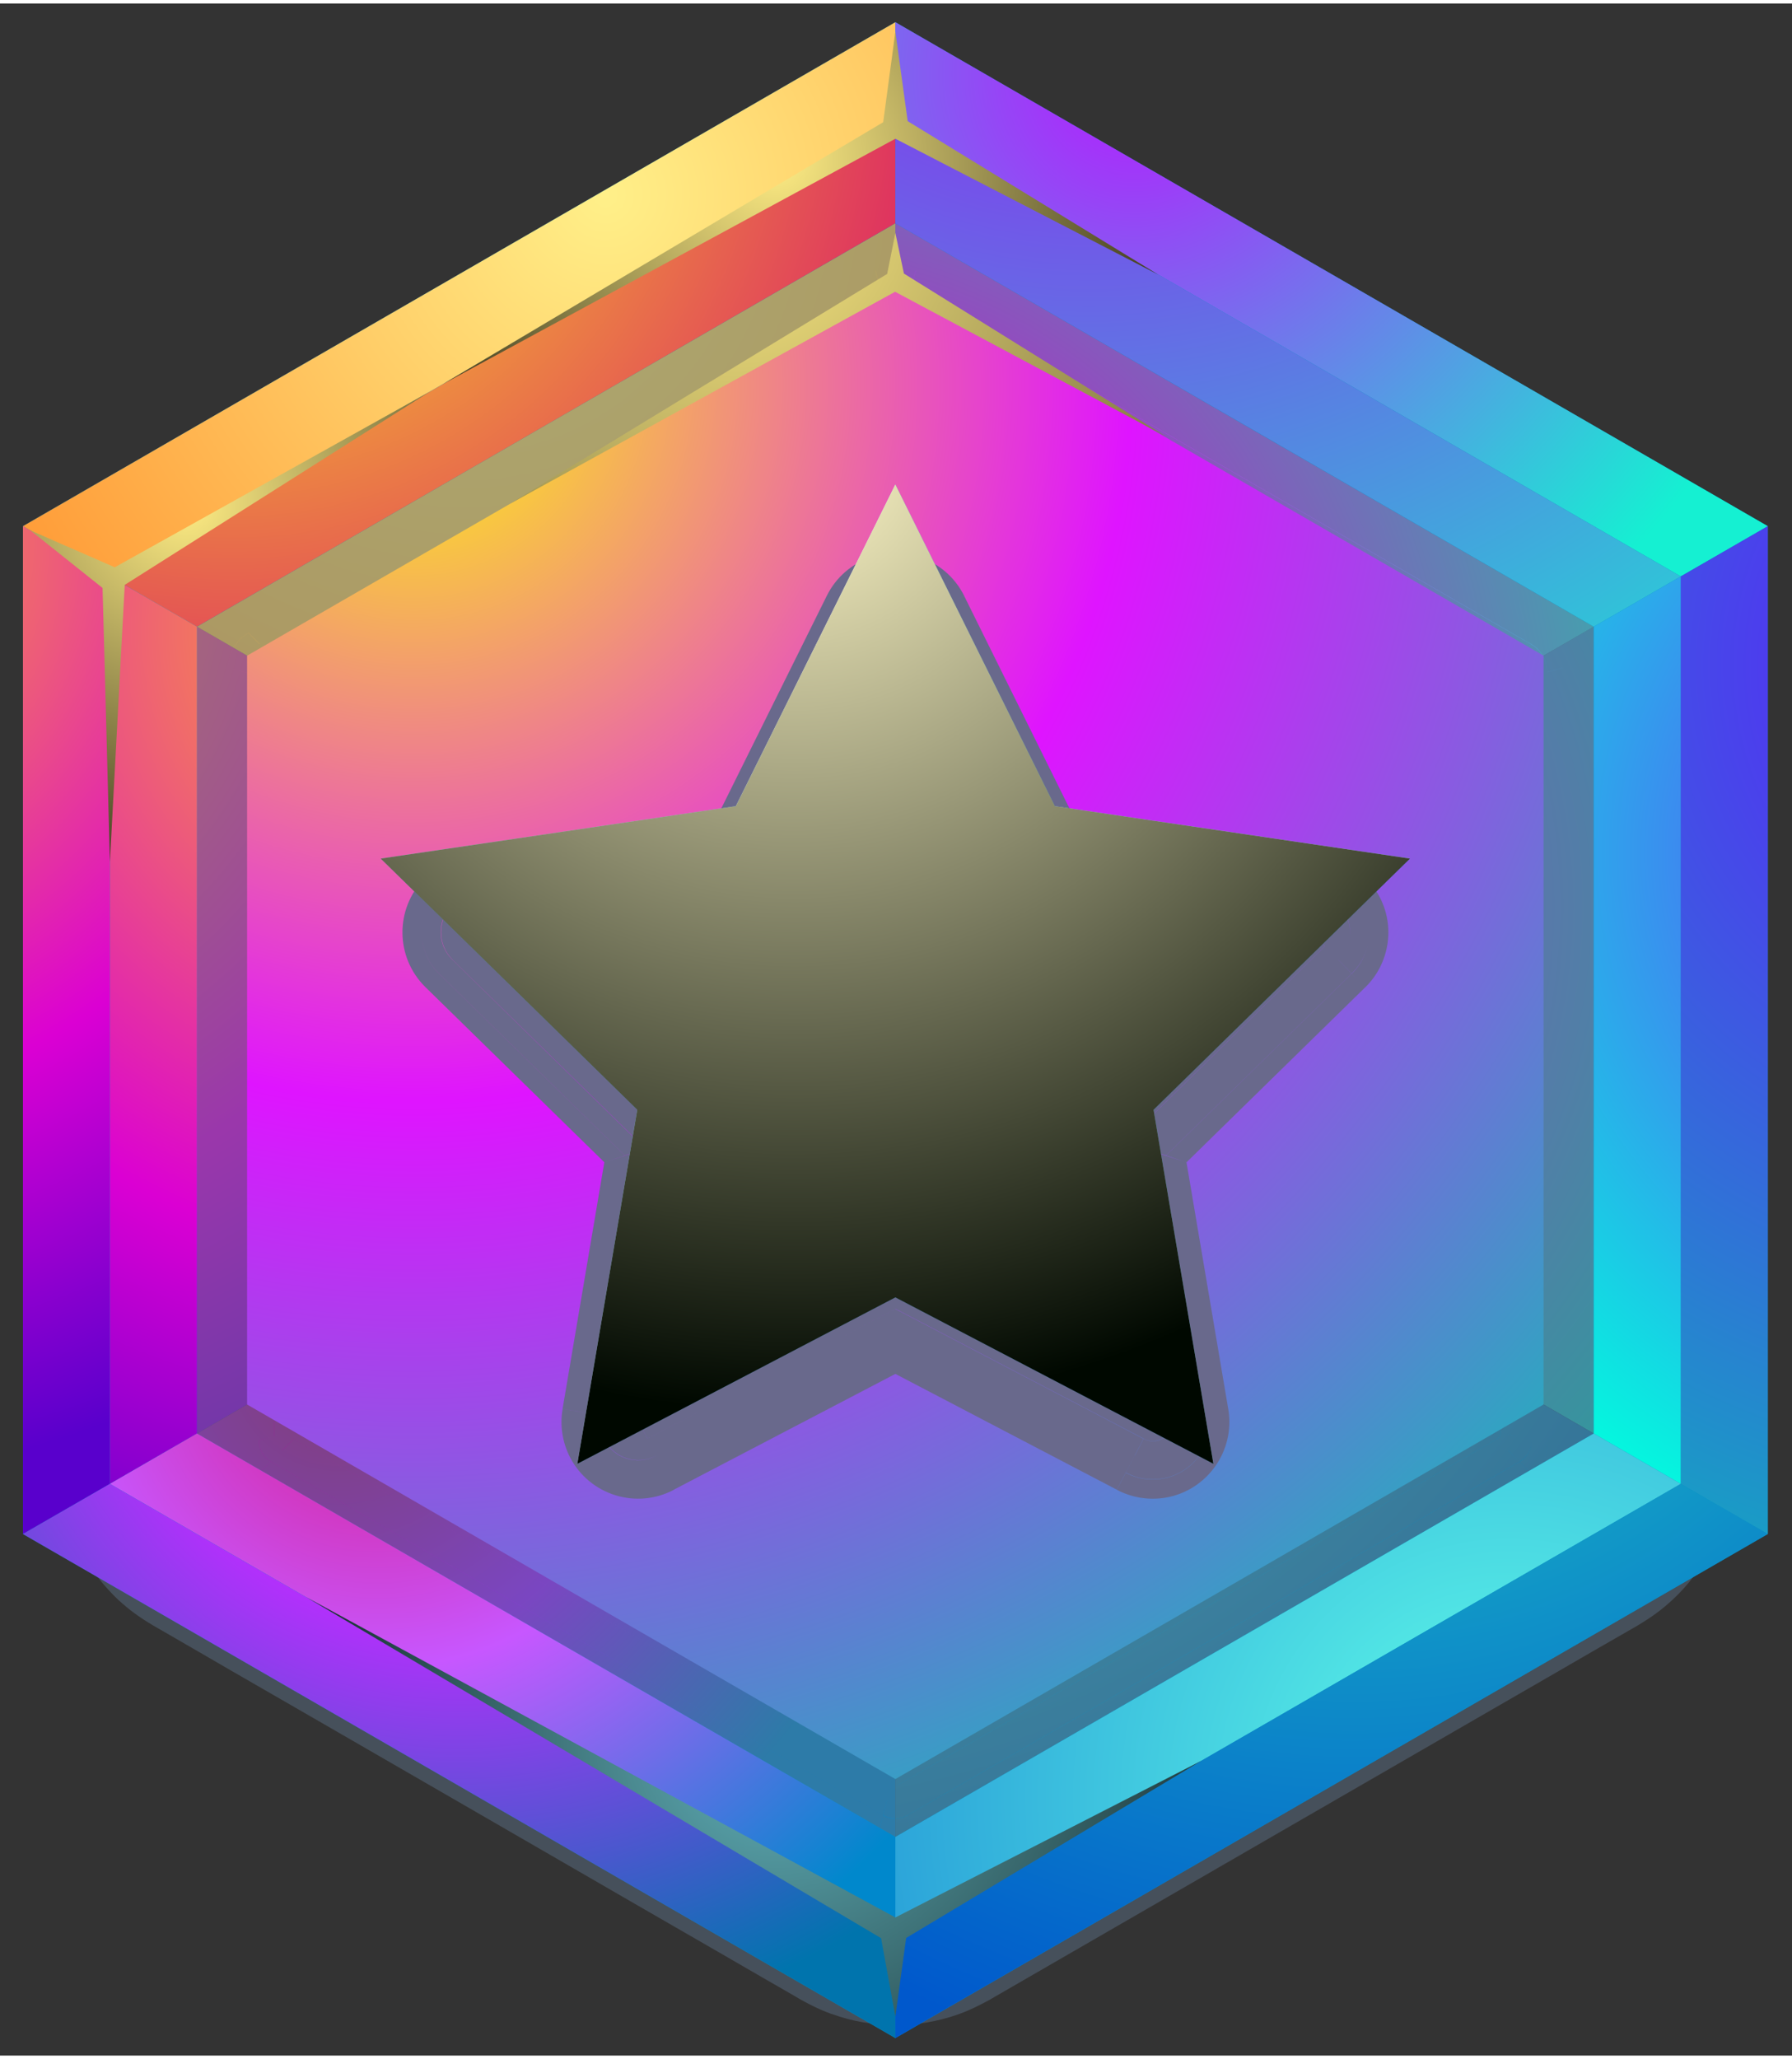
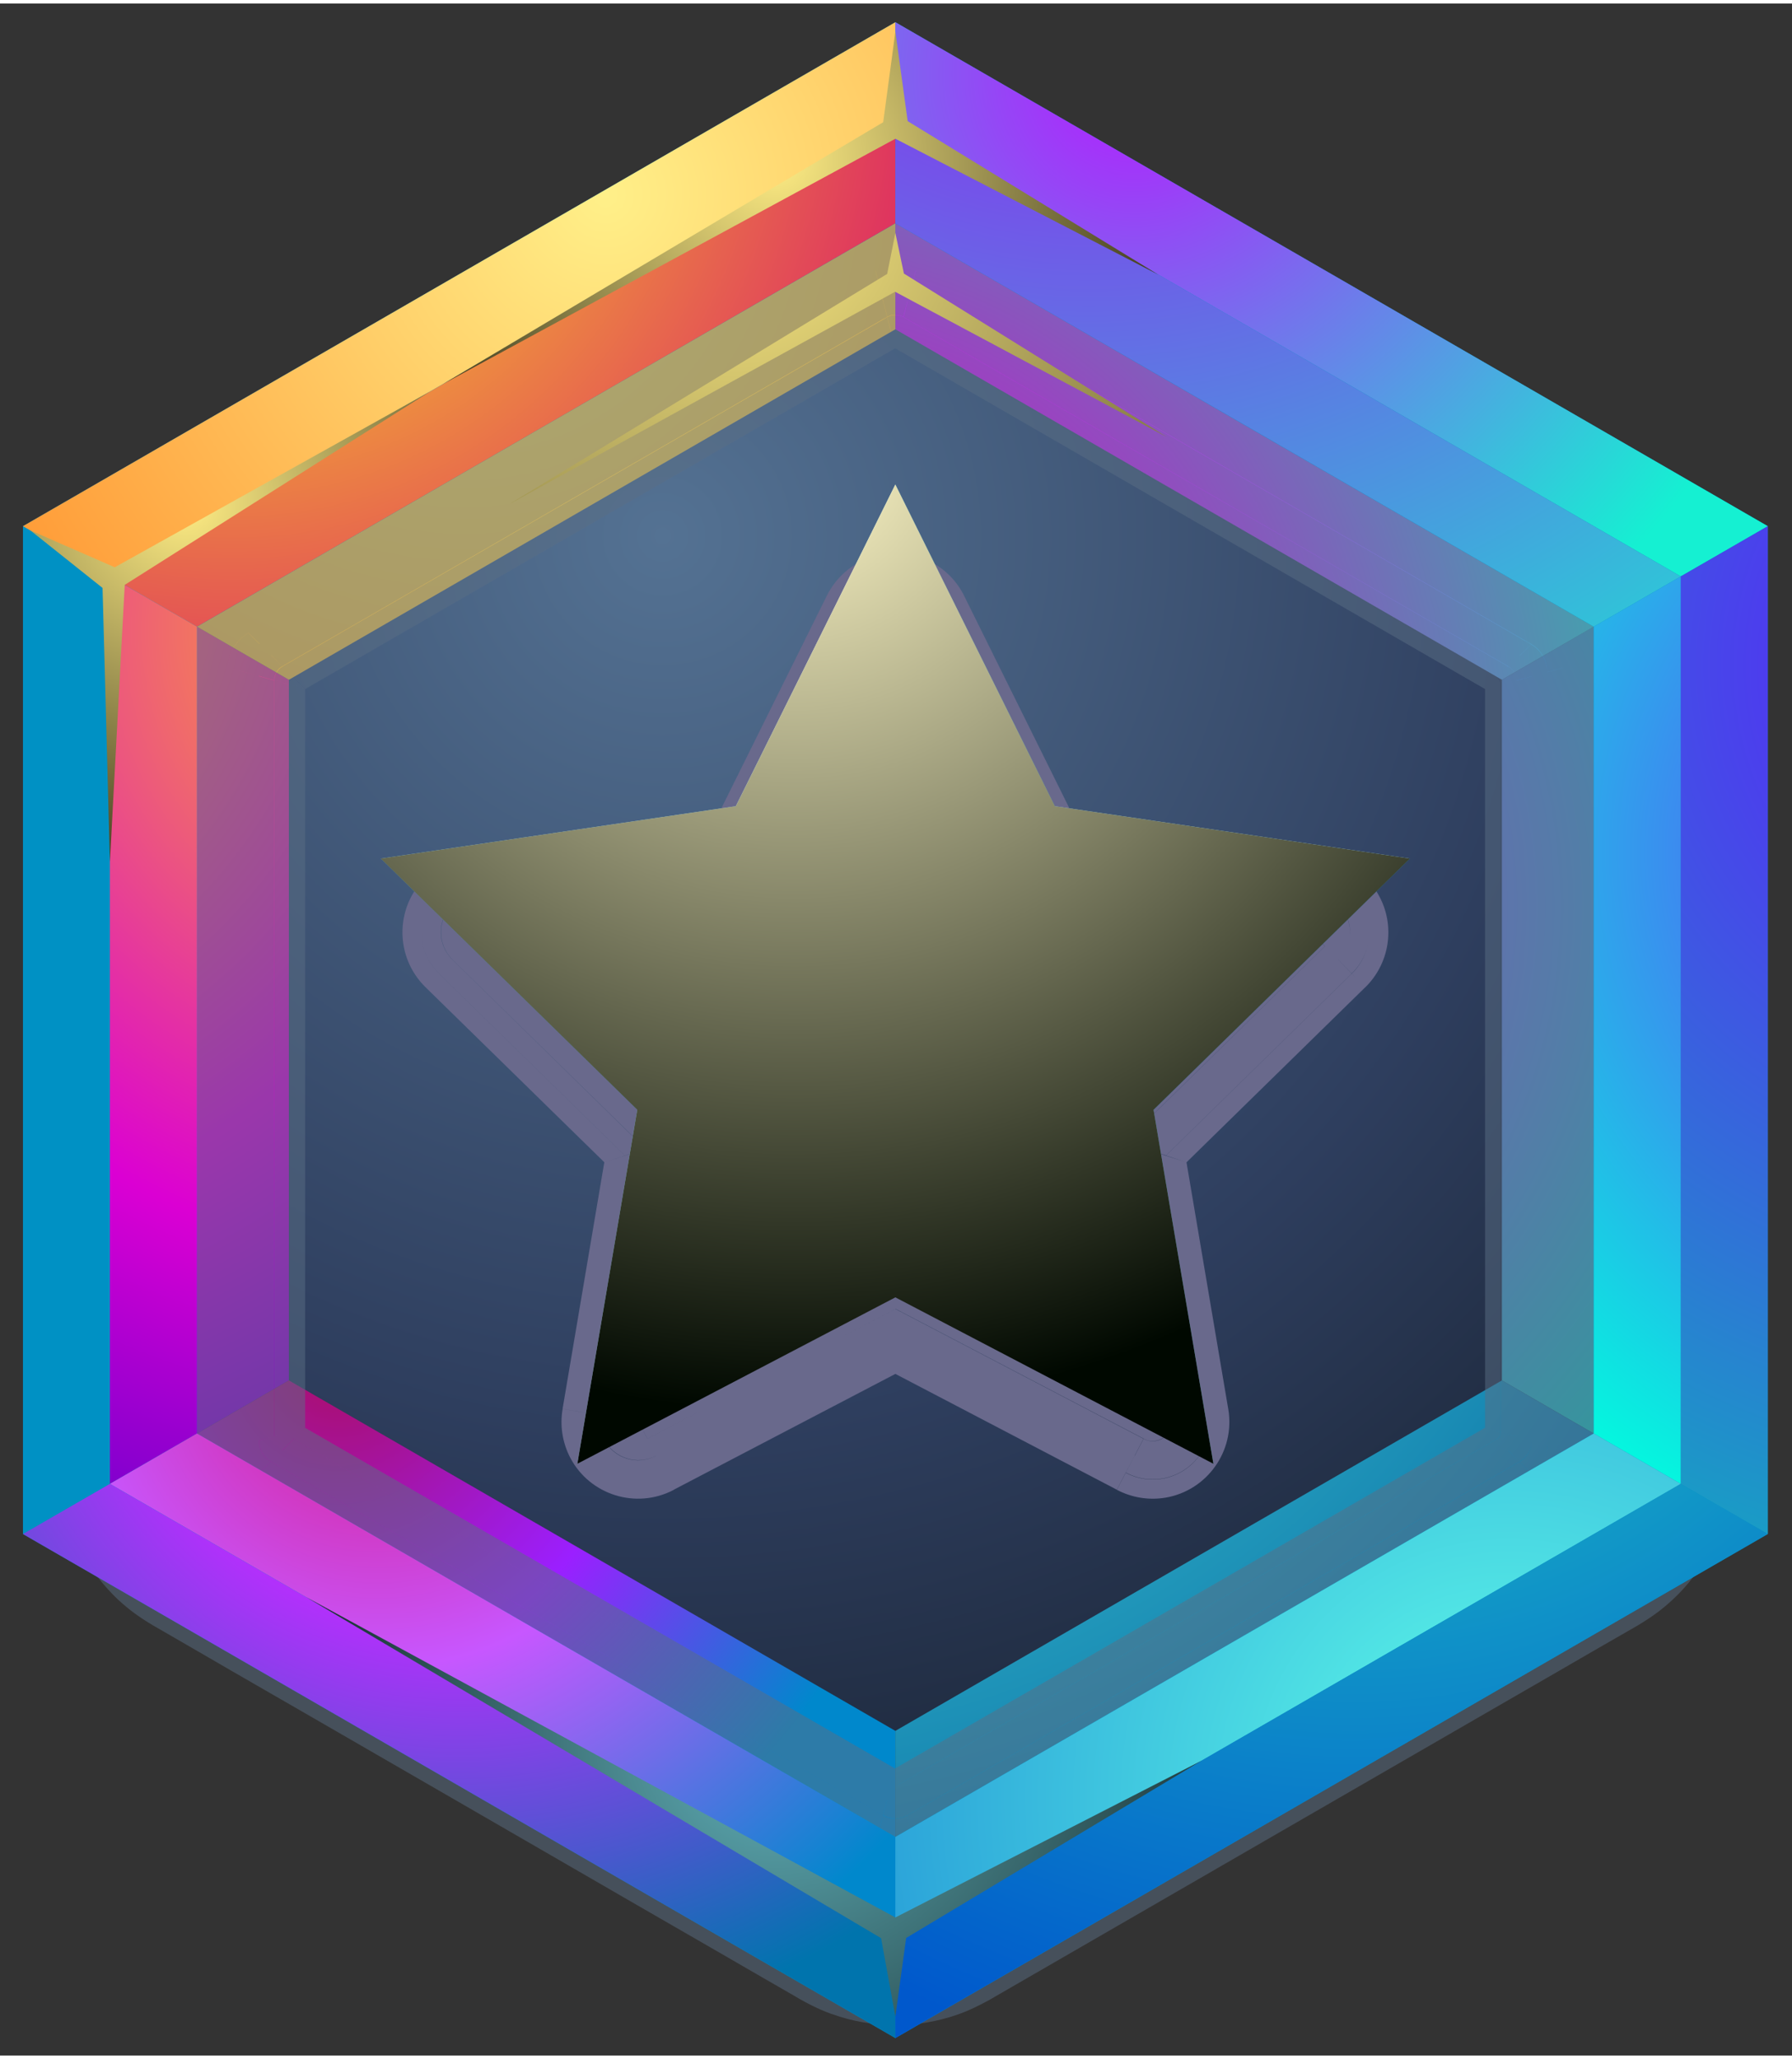
<svg xmlns="http://www.w3.org/2000/svg" version="1.2" viewBox="0 0 256 293" width="128" height="147">
  <rect x="0" y="0" width="256" height="293" fill="#333333" stroke="none" />
  <defs>
    <clipPath clipPathUnits="userSpaceOnUse" id="cp1">
      <path d="m127.91 30.45l50.28 29.03 50.29 29.03v58.07 58.07l-50.29 29.03-50.28 29.04-50.29-29.04-50.27-29.03v-58.07-58.07l50.27-29.03z" />
    </clipPath>
    <clipPath clipPathUnits="userSpaceOnUse" id="cp2">
      <path d="m127.91 30.45l50.28 29.03 50.29 29.03v58.07 58.07l-50.29 29.03-50.28 29.04-50.29-29.04-50.27-29.03v-58.07-58.07l50.27-29.03z" />
    </clipPath>
    <clipPath clipPathUnits="userSpaceOnUse" id="cp3">
      <path d="m127.91 30.45l50.28 29.03 50.29 29.03v58.07 58.07l-50.29 29.03-50.28 29.04-50.29-29.04-50.27-29.03v-58.07-58.07l50.27-29.03z" />
    </clipPath>
    <clipPath clipPathUnits="userSpaceOnUse" id="cp4">
      <path d="m127.91 30.45l50.28 29.03 50.29 29.03v58.07 58.07l-50.29 29.03-50.28 29.04-50.29-29.04-50.27-29.03v-58.07-58.07l50.27-29.03z" />
    </clipPath>
    <radialGradient id="g1" cx="0" cy="0" r="1" gradientUnits="userSpaceOnUse" gradientTransform="matrix(191.558,0,0,191.558,94.69,76.09)">
      <stop offset="0" stop-color="#547293" />
      <stop offset=".667" stop-color="#2e3e5e" />
      <stop offset="1" stop-color="#1c2739" />
    </radialGradient>
    <radialGradient id="g2" cx="0" cy="0" r="1" gradientUnits="userSpaceOnUse" gradientTransform="matrix(159.096,0,0,159.096,-19.945,80.402)">
      <stop offset="0" stop-color="#ffb81f" />
      <stop offset=".6" stop-color="#db00d3" />
      <stop offset="1" stop-color="#5900cc" />
    </radialGradient>
    <radialGradient id="g3" cx="0" cy="0" r="1" gradientUnits="userSpaceOnUse" gradientTransform="matrix(-121.199,0,0,121.199,145.984,129.053)">
      <stop offset="0" stop-color="#df14ff" />
      <stop offset="1" stop-color="#00ccb1" />
    </radialGradient>
    <radialGradient id="g4" cx="0" cy="0" r="1" gradientUnits="userSpaceOnUse" gradientTransform="matrix(-65.013,112.602,-112.602,-65.013,110.69,107.958)">
      <stop offset="0" stop-color="#fff70e" />
      <stop offset=".462" stop-color="#df14ff" />
      <stop offset="1" stop-color="#15f0d2" />
    </radialGradient>
    <radialGradient id="g5" cx="0" cy="0" r="1" gradientUnits="userSpaceOnUse" gradientTransform="matrix(41.469,-71.824,-71.824,-41.469,48.602,193.938)">
      <stop offset="0" stop-color="#ab0d66" />
      <stop offset=".519" stop-color="#9b1fff" />
      <stop offset="1" stop-color="#0088cc" />
    </radialGradient>
    <radialGradient id="g6" cx="0" cy="0" r="1" gradientUnits="userSpaceOnUse" gradientTransform="matrix(96.763,167.594,167.594,-96.763,66.119,27.37)">
      <stop offset="0" stop-color="#ffeb65" />
      <stop offset="1" stop-color="#ff850b" />
    </radialGradient>
    <radialGradient id="g7" cx="0" cy="0" r="1" gradientUnits="userSpaceOnUse" gradientTransform="matrix(-91.689,-158.807,158.807,-91.689,100.214,122.033)">
      <stop offset="0" stop-color="#60ffe9" />
      <stop offset="1" stop-color="#0061a1" />
    </radialGradient>
    <linearGradient id="g8" x2="1" gradientUnits="userSpaceOnUse" gradientTransform="matrix(.401,0,0,.463,8.771,213.039)">
      <stop offset="0" stop-color="#5a6d84" />
      <stop offset="1" stop-color="#5a6d84" />
    </linearGradient>
    <radialGradient id="g9" cx="0" cy="0" r="1" gradientUnits="userSpaceOnUse" gradientTransform="matrix(252.711,0,0,252.711,57.93,52.905)">
      <stop offset="0" stop-color="#fff70e" />
      <stop offset=".412" stop-color="#df14ff" />
      <stop offset="1" stop-color="#00ccb1" />
    </radialGradient>
    <clipPath clipPathUnits="userSpaceOnUse" id="cp5">
      <path d="m127.91 39.64l46.31 26.75 46.29 26.73v53.46 53.46l-46.29 26.75-46.31 26.73-46.3-26.73-46.31-26.75v-53.46-53.46l46.31-26.73z" />
    </clipPath>
    <clipPath clipPathUnits="userSpaceOnUse" id="cp6">
      <path d="m127.91 30.45l50.28 29.03 50.29 29.03v58.07 58.07l-50.29 29.03-50.28 29.04-50.29-29.04-50.27-29.03v-58.07-58.07l50.27-29.03z" />
    </clipPath>
    <clipPath clipPathUnits="userSpaceOnUse" id="cp7">
      <path d="m127.91 30.45l50.28 29.03 50.29 29.03v58.07 58.07l-50.29 29.03-50.28 29.04-50.29-29.04-50.27-29.03v-58.07-58.07l50.27-29.03z" />
    </clipPath>
    <clipPath clipPathUnits="userSpaceOnUse" id="cp8">
      <path d="m127.91 30.45l50.28 29.03 50.29 29.03v58.07 58.07l-50.29 29.03-50.28 29.04-50.29-29.04-50.27-29.03v-58.07-58.07l50.27-29.03z" />
    </clipPath>
    <clipPath clipPathUnits="userSpaceOnUse" id="cp9">
      <path d="m127.91 30.45l50.28 29.03 50.29 29.03v58.07 58.07l-50.29 29.03-50.28 29.04-50.29-29.04-50.27-29.03v-58.07-58.07l50.27-29.03z" />
    </clipPath>
    <radialGradient id="g10" cx="0" cy="0" r="1" gradientUnits="userSpaceOnUse" gradientTransform="matrix(144.335,0,0,144.335,104.967,28.883)">
      <stop offset="0" stop-color="#ffd181" />
      <stop offset=".002" stop-color="#ffed84" />
      <stop offset="1" stop-color="#000000" />
    </radialGradient>
    <radialGradient id="g11" cx="0" cy="0" r="1" gradientUnits="userSpaceOnUse" gradientTransform="matrix(163.48,0,0,163.48,86.439,27.349)">
      <stop offset="0" stop-color="#fff089" />
      <stop offset="1" stop-color="#ff6200" />
    </radialGradient>
    <radialGradient id="g12" cx="0" cy="0" r="1" gradientUnits="userSpaceOnUse" gradientTransform="matrix(114.679,0,0,114.679,32.934,8.574)">
      <stop offset="0" stop-color="#fff71b" />
      <stop offset="1" stop-color="#d9126b" />
    </radialGradient>
    <radialGradient id="g13" cx="0" cy="0" r="1" gradientUnits="userSpaceOnUse" gradientTransform="matrix(98.87,0,0,98.87,162.059,9.967)">
      <stop offset="0" stop-color="#b61bff" />
      <stop offset="1" stop-color="#15f0d2" />
    </radialGradient>
    <radialGradient id="g14" cx="0" cy="0" r="1" gradientUnits="userSpaceOnUse" gradientTransform="matrix(176.495,0,0,176.495,155.577,-32.828)">
      <stop offset="0" stop-color="#a600f5" />
      <stop offset="1" stop-color="#15f0d2" />
    </radialGradient>
    <radialGradient id="g15" cx="0" cy="0" r="1" gradientUnits="userSpaceOnUse" gradientTransform="matrix(108.359,0,0,108.359,290.536,121.218)">
      <stop offset=".005" stop-color="#6f27ff" />
      <stop offset="1" stop-color="#00ffdd" />
    </radialGradient>
    <radialGradient id="g16" cx="0" cy="0" r="1" gradientUnits="userSpaceOnUse" gradientTransform="matrix(177.453,0,0,177.453,292.661,94.307)">
      <stop offset=".005" stop-color="#6214ff" />
      <stop offset="1" stop-color="#00ccb1" />
    </radialGradient>
    <radialGradient id="g17" cx="0" cy="0" r="1" gradientUnits="userSpaceOnUse" gradientTransform="matrix(135.133,0,0,135.133,-32.398,76.651)">
      <stop offset="0" stop-color="#ffb81f" />
      <stop offset=".6" stop-color="#db00d3" />
      <stop offset="1" stop-color="#5900cc" />
    </radialGradient>
    <radialGradient id="g18" cx="0" cy="0" r="1" gradientUnits="userSpaceOnUse" gradientTransform="matrix(148.341,0,0,148.341,61.088,89.875)">
      <stop offset="0" stop-color="#ffb81f" />
      <stop offset=".6" stop-color="#db00d3" />
      <stop offset="1" stop-color="#5900cc" />
    </radialGradient>
    <radialGradient id="g19" cx="0" cy="0" r="1" gradientUnits="userSpaceOnUse" gradientTransform="matrix(100.699,0,0,100.699,53.903,193.004)">
      <stop offset="0" stop-color="#db1a87" />
      <stop offset=".443" stop-color="#c757ff" />
      <stop offset="1" stop-color="#0088cc" />
    </radialGradient>
    <radialGradient id="g20" cx="0" cy="0" r="1" gradientUnits="userSpaceOnUse" gradientTransform="matrix(110.838,0,0,110.838,65.595,180.506)">
      <stop offset="0" stop-color="#db1a87" />
      <stop offset=".443" stop-color="#ba2dff" />
      <stop offset="1" stop-color="#0074ad" />
    </radialGradient>
    <radialGradient id="g21" cx="0" cy="0" r="1" gradientUnits="userSpaceOnUse" gradientTransform="matrix(162.376,0,0,162.376,215.277,255.795)">
      <stop offset="0" stop-color="#60ffe9" />
      <stop offset="1" stop-color="#0058cc" />
    </radialGradient>
    <radialGradient id="g22" cx="0" cy="0" r="1" gradientUnits="userSpaceOnUse" gradientTransform="matrix(146.791,0,0,146.791,193.282,152.266)">
      <stop offset="0" stop-color="#23dbc2" />
      <stop offset="1" stop-color="#0058cc" />
    </radialGradient>
    <radialGradient id="g23" cx="0" cy="0" r="1" gradientUnits="userSpaceOnUse" gradientTransform="matrix(75.919,0,0,75.919,110.777,22.286)">
      <stop offset="0" stop-color="#ffd181" />
      <stop offset=".002" stop-color="#ffed84" />
      <stop offset="1" stop-color="#000000" />
    </radialGradient>
    <radialGradient id="g24" cx="0" cy="0" r="1" gradientUnits="userSpaceOnUse" gradientTransform="matrix(92.187,0,0,92.187,111.058,247.825)">
      <stop offset="0" stop-color="#ffd181" />
      <stop offset=".002" stop-color="#62b4bd" />
      <stop offset="1" stop-color="#000000" />
    </radialGradient>
    <radialGradient id="g25" cx="0" cy="0" r="1" gradientUnits="userSpaceOnUse" gradientTransform="matrix(73.018,0,0,73.018,26.469,71.135)">
      <stop offset="0" stop-color="#ffd181" />
      <stop offset=".002" stop-color="#ffed84" />
      <stop offset="1" stop-color="#000000" />
    </radialGradient>
    <linearGradient id="g26" x2="1" gradientUnits="userSpaceOnUse" gradientTransform="matrix(.401,0,0,.385,127.911,195.666)">
      <stop offset="0" stop-color="#69698c" />
      <stop offset="1" stop-color="#69698c" />
    </linearGradient>
    <radialGradient id="g27" cx="0" cy="0" r="1" gradientUnits="userSpaceOnUse" gradientTransform="matrix(109.968,0,0,109.968,127.907,88.446)">
      <stop offset="0" stop-color="#6dc6ed" />
      <stop offset="1" stop-color="#318098" />
    </radialGradient>
    <radialGradient id="g28" cx="0" cy="0" r="1" gradientUnits="userSpaceOnUse" gradientTransform="matrix(76.779,0,0,76.779,84.712,156.405)">
      <stop offset="0" stop-color="#cff1ff" />
      <stop offset="1" stop-color="#54adcc" />
    </radialGradient>
    <radialGradient id="g29" cx="0" cy="0" r="1" gradientUnits="userSpaceOnUse" gradientTransform="matrix(51.915,0,0,51.915,115.552,88.231)">
      <stop offset="0" stop-color="#e6f8ff" />
      <stop offset="1" stop-color="#96e4ff" />
    </radialGradient>
    <radialGradient id="g30" cx="0" cy="0" r="1" gradientUnits="userSpaceOnUse" gradientTransform="matrix(99.001,0,0,99.001,184.113,64.134)">
      <stop offset="0" stop-color="#6dc6ed" />
      <stop offset="1" stop-color="#1d8aab" />
    </radialGradient>
    <radialGradient id="g31" cx="0" cy="0" r="1" gradientUnits="userSpaceOnUse" gradientTransform="matrix(94.757,0,0,94.757,199.802,97.413)">
      <stop offset="0" stop-color="#c0edff" />
      <stop offset="1" stop-color="#54adcc" />
    </radialGradient>
    <radialGradient id="g32" cx="0" cy="0" r="1" gradientUnits="userSpaceOnUse" gradientTransform="matrix(192.511,0,0,192.511,224.081,85.9)">
      <stop offset="0" stop-color="#2c93bf" />
      <stop offset="1" stop-color="#0a667d" />
    </radialGradient>
    <radialGradient id="g33" cx="0" cy="0" r="1" gradientUnits="userSpaceOnUse" gradientTransform="matrix(86.269,0,0,86.269,209.296,209.476)">
      <stop offset="0" stop-color="#adfff8" />
      <stop offset="1" stop-color="#4297b2" />
    </radialGradient>
    <radialGradient id="g34" cx="0" cy="0" r="1" gradientUnits="userSpaceOnUse" gradientTransform="matrix(227.171,0,0,227.171,183.479,184.596)">
      <stop offset="0" stop-color="#2c93bf" />
      <stop offset="1" stop-color="#0a667d" />
    </radialGradient>
    <radialGradient id="g35" cx="0" cy="0" r="1" gradientUnits="userSpaceOnUse" gradientTransform="matrix(177.984,0,0,177.984,144.917,244.026)">
      <stop offset="0" stop-color="#3196c2" />
      <stop offset="1" stop-color="#074f60" />
    </radialGradient>
    <radialGradient id="g36" cx="0" cy="0" r="1" gradientUnits="userSpaceOnUse" gradientTransform="matrix(87.68,0,0,87.68,86.823,208.509)">
      <stop offset="0" stop-color="#c0edff" />
      <stop offset="1" stop-color="#54adcc" />
    </radialGradient>
    <radialGradient id="g37" cx="0" cy="0" r="1" gradientUnits="userSpaceOnUse" gradientTransform="matrix(136.262,0,0,136.262,113.638,64.549)">
      <stop offset="0" stop-color="#fff8c7" />
      <stop offset="1" stop-color="#000800" />
    </radialGradient>
    <clipPath clipPathUnits="userSpaceOnUse" id="cp10">
-       <path d="m177.79 232.99l-49.88 28.8v14.34q28.06-16.19 56.1-32.37 28.06-16.21 56.1-32.39l-12.43-7.19z" />
-     </clipPath>
+       </clipPath>
  </defs>
  <style>
		.s0 { fill: url(#g1) } 
		.s1 { fill: url(#g2) } 
		.s2 { fill: url(#g3) } 
		.s3 { fill: url(#g4) } 
		.s4 { fill: url(#g5) } 
		.s5 { fill: url(#g6) } 
		.s6 { fill: url(#g7) } 
		.s7 { mix-blend-mode: color-burn;fill: url(#g8) } 
		.s8 { fill: url(#g9) } 
		.s9 { mix-blend-mode: screen;fill: url(#g10) } 
		.s10 { fill: #0091c4 } 
		.s11 { fill: url(#g11) } 
		.s12 { fill: url(#g12) } 
		.s13 { fill: url(#g13) } 
		.s14 { fill: url(#g14) } 
		.s15 { fill: url(#g15) } 
		.s16 { fill: url(#g16) } 
		.s17 { fill: url(#g17) } 
		.s18 { fill: url(#g18) } 
		.s19 { fill: url(#g19) } 
		.s20 { fill: url(#g20) } 
		.s21 { fill: url(#g21) } 
		.s22 { fill: url(#g22) } 
		.s23 { mix-blend-mode: screen;fill: url(#g23) } 
		.s24 { mix-blend-mode: screen;fill: url(#g24) } 
		.s25 { mix-blend-mode: screen;fill: url(#g25) } 
		.s26 { fill: #9f9f9f } 
		.s27 { mix-blend-mode: multiply;fill: url(#g26) } 
		.s28 { fill: url(#g27) } 
		.s29 { fill: url(#g28) } 
		.s30 { fill: url(#g29) } 
		.s31 { fill: url(#g30) } 
		.s32 { fill: url(#g31) } 
		.s33 { fill: url(#g32) } 
		.s34 { fill: url(#g33) } 
		.s35 { fill: url(#g34) } 
		.s36 { fill: url(#g35) } 
		.s37 { fill: url(#g36) } 
		.s38 { mix-blend-mode: screen;fill: url(#g37) } 
	</style>
  <g id="Layer 1">
    <g id="&lt;Group&gt;">
      <g id="&lt;Group&gt;">
        <g id="&lt;Group&gt;">
          <g id="&lt;Group&gt;">
            <g id="&lt;Group&gt;">
              <g id="Clip-Path: Clip-Path: Clip-Path: Clip-Path: &lt;Clip Group&gt;" clip-path="url(#cp1)">
                <g id="Clip-Path: Clip-Path: Clip-Path: &lt;Clip Group&gt;">
                  <g id="Clip-Path: Clip-Path: &lt;Clip Group&gt;">
                    <g id="Clip-Path: &lt;Clip Group&gt;">
                      <g id="&lt;Clip Group&gt;">
											</g>
                    </g>
                  </g>
                </g>
              </g>
            </g>
            <g id="&lt;Group&gt;">
              <g id="Clip-Path: Clip-Path: Clip-Path: Clip-Path: &lt;Clip Group&gt;" clip-path="url(#cp2)">
                <g id="Clip-Path: Clip-Path: Clip-Path: &lt;Clip Group&gt;">
                  <g id="Clip-Path: Clip-Path: &lt;Clip Group&gt;">
                    <g id="Clip-Path: &lt;Clip Group&gt;">
                      <g id="&lt;Clip Group&gt;">
											</g>
                    </g>
                  </g>
                </g>
              </g>
            </g>
            <g id="&lt;Group&gt;">
              <g id="Clip-Path: Clip-Path: Clip-Path: Clip-Path: &lt;Clip Group&gt;" clip-path="url(#cp3)">
                <g id="Clip-Path: Clip-Path: Clip-Path: &lt;Clip Group&gt;">
                  <g id="Clip-Path: Clip-Path: &lt;Clip Group&gt;">
                    <g id="Clip-Path: &lt;Clip Group&gt;">
                      <g id="&lt;Clip Group&gt;">
											</g>
                    </g>
                  </g>
                </g>
              </g>
            </g>
          </g>
          <g id="&lt;Group&gt;">
            <g id="&lt;Group&gt;">
              <g id="Clip-Path: Clip-Path: Clip-Path: Clip-Path: &lt;Clip Group&gt;" clip-path="url(#cp4)">
                <g id="Clip-Path: Clip-Path: Clip-Path: &lt;Clip Group&gt;">
                  <g id="Clip-Path: Clip-Path: &lt;Clip Group&gt;">
                    <g id="Clip-Path: &lt;Clip Group&gt;">
                      <g id="&lt;Clip Group&gt;">
											</g>
                    </g>
                  </g>
                </g>
              </g>
            </g>
            <g id="&lt;Group&gt;">
              <path id="&lt;Path&gt;" fill-rule="evenodd" class="s0" d="m127.91 30.45l50.28 29.03 50.29 29.03v58.07 58.07l-50.29 29.03-50.28 29.04-50.29-29.04-50.27-29.03v-58.07-58.07l50.27-29.03z" />
              <path id="&lt;Path&gt;" fill-rule="evenodd" class="s1" d="m27.35 88.51l13.92 8.05v100.04l-13.92 8.05z" />
              <path id="&lt;Path&gt;" fill-rule="evenodd" class="s2" d="m228.48 88.51l-13.92 8.05v100.04l13.92 8.05z" />
              <path id="&lt;Path&gt;" fill-rule="evenodd" class="s3" d="m228.48 88.52l-13.92 8.04-86.65-50.04v-16.07z" />
              <path id="&lt;Path&gt;" fill-rule="evenodd" class="s4" d="m127.91 262.71v-16.07l-86.64-50.04-13.92 8.05z" />
              <path id="&lt;Path&gt;" fill-rule="evenodd" class="s5" d="m27.35 88.52l13.92 8.04 86.64-50.04v-16.07z" />
              <path id="&lt;Path&gt;" fill-rule="evenodd" class="s6" d="m127.91 262.71v-16.07l86.65-50.04 13.92 8.05z" />
              <g id="&lt;Clip Group&gt;">
                <g id="&lt;Group&gt;" style="opacity: .5">
                  <path id="&lt;Mesh&gt;" class="s7" d="m8.39 91.57q-0.07 1.68-0.05 4.27 0 1.77 0 4.16c0 4.64 0 11.69 0 21.35 0 9.65 0 21.96 0 36.69 0 7.36 0 15.33 0 23.76q0 6.33 0 12.97 0 3.32 0 6.69 0 2.49 0 4.98c-0.04 2.25 0.04 4.49 0.44 6.6l0.02-0.01c-0.39-2.1-0.47-4.35-0.42-6.6q0-2.49 0-4.97 0-3.37 0-6.69 0-6.64 0-12.97c0-8.43 0-16.4 0-23.76 0-14.73 0-27.04 0-36.69 0-9.66 0-16.71 0-21.35q0-2.39 0-4.16-0.03-2.57 0.04-4.25c0.15-2.23 0.38-3.26 0.38-3.26h-0.03c0 0-0.23 1.03-0.38 3.24zm0.38-3.24h0.03q0.01-0.08 0.03-0.16l-0.03-0.01q-0.01 0.08-0.03 0.17zm0.03-0.17l0.03 0.01c1.07-5.98 4.34-11.64 8.99-15.53l-0.04-0.03c-4.64 3.91-7.91 9.57-8.98 15.55zm8.98-15.55l0.04 0.03q0.05-0.06 0.12-0.12l-0.02-0.02q-0.07 0.06-0.14 0.11zm96.71-56.35q-23.7 13.69-47.4 27.37-11.33 6.54-22.64 13.08-5.66 3.26-11.33 6.53-2.82 1.64-5.66 3.27-2.09 1.21-4.19 2.42c-1.91 1.06-3.75 2.22-5.35 3.57l0.02 0.02c1.59-1.35 3.44-2.51 5.35-3.56q2.09-1.21 4.18-2.41 2.84-1.65 5.67-3.28 5.66-3.27 11.32-6.54 11.32-6.54 22.65-13.06 23.69-13.7 47.39-27.38c1.41-0.76 2.85-1.48 4.3-1.98l-0.01-0.04c-1.45 0.5-2.89 1.22-4.3 1.99zm4.3-1.99l0.01 0.02q0.08-0.02 0.16-0.04l-0.01-0.04q-0.08 0.03-0.16 0.06zm0.16-0.06l0.01 0.04c2.86-1.03 5.92-1.54 8.97-1.56v-0.02c-3.06 0-6.12 0.52-8.98 1.54zm8.98-1.54v0.02c3.06 0.03 6.13 0.54 8.97 1.57v-0.03c-2.84-1.03-5.91-1.55-8.97-1.56zm8.97 1.56v0.03q0.08 0.02 0.16 0.06v-0.04q-0.08-0.02-0.16-0.05zm97.16 55.57q-23.69-13.68-47.41-27.37-11.31-6.54-22.64-13.07-5.66-3.27-11.32-6.54-2.83-1.63-5.66-3.27-2.09-1.21-4.18-2.41c-1.88-1.13-3.81-2.15-5.79-2.86v0.04c1.97 0.71 3.9 1.72 5.76 2.84q2.11 1.21 4.2 2.43 2.82 1.63 5.65 3.26 5.66 3.26 11.33 6.53 11.33 6.55 22.64 13.07 23.7 13.7 47.41 27.38c1.36 0.83 2.69 1.72 3.87 2.73l0.02-0.04c-1.17-0.99-2.51-1.88-3.88-2.72zm3.88 2.72l-0.02 0.04q0.06 0.04 0.13 0.1l0.02-0.02q-0.07-0.06-0.13-0.12zm0.13 0.12l-0.02 0.02c4.64 3.92 7.89 9.58 8.96 15.54h0.02c-1.05-5.97-4.32-11.64-8.96-15.56zm8.96 15.56h-0.02q0.01 0.09 0.02 0.17l0.03-0.01q-0.01-0.08-0.03-0.16zm0.46 118.15q0-2.49 0-5.02 0-3.47 0-7.01 0-7.08 0-14.33c0-9.66 0-19.49 0-29.32 0-9.83 0-19.66 0-29.31q0-7.25 0-14.33 0-3.54 0-7.02 0-2.52 0-5c0.03-2.27-0.04-4.53-0.43-6.65l-0.03 0.01c0.39 2.11 0.46 4.37 0.42 6.66q0 2.48 0 4.98 0 3.48 0 7.02 0 7.07 0 14.33c0 9.65 0 19.48 0 29.31 0 9.83 0 19.66 0 29.32q0 7.25 0 14.33 0 3.54 0 7.01 0 2.53 0 5.01c0.04 2.29-0.03 4.55-0.42 6.65l0.02 0.01c0.39-2.1 0.47-4.36 0.44-6.65zm-0.44 6.65l-0.02-0.01q-0.02 0.08-0.04 0.16l0.04 0.01q0.01-0.08 0.02-0.16zm-0.02 0.16l-0.04-0.01c-1.07 5.98-4.34 11.64-8.98 15.53l0.02 0.04c4.64-3.91 7.92-9.57 9-15.56zm-9 15.56l-0.02-0.04q-0.07 0.06-0.12 0.12l0.02 0.02q0.06-0.06 0.12-0.1zm-96.7 56.34q23.7-13.68 47.4-27.37 11.33-6.54 22.65-13.08 5.66-3.26 11.32-6.53 2.83-1.64 5.65-3.27 2.11-1.2 4.2-2.41c1.91-1.07 3.76-2.22 5.36-3.58l-0.02-0.02c-1.6 1.35-3.46 2.51-5.35 3.56q-2.11 1.21-4.2 2.43-2.82 1.63-5.65 3.26-5.66 3.27-11.33 6.54-11.33 6.54-22.64 13.08-23.7 13.68-47.41 27.37c-1.4 0.75-2.83 1.47-4.29 1.99l0.01 0.03c1.45-0.51 2.89-1.23 4.3-2zm-4.3 2l-0.01-0.03q-0.08 0.02-0.16 0.05l0.01 0.04q0.08-0.04 0.16-0.06zm-0.16 0.06l-0.01-0.04c-2.86 1.02-5.91 1.53-8.97 1.55v0.03c3.06-0.01 6.12-0.53 8.98-1.54zm-8.98 1.54v-0.03c-3.07-0.03-6.12-0.53-8.96-1.57l-0.02 0.03c2.85 1.03 5.91 1.55 8.98 1.57zm-8.98-1.57l0.02-0.03q-0.08-0.02-0.18-0.06l-0.01 0.04q0.09 0.03 0.17 0.05zm-95.55-54.65q2.1 1.21 4.22 2.44 2.89 1.67 5.78 3.35 5.79 3.33 11.59 6.68 11.59 6.69 23.16 13.37 11.59 6.69 23.17 13.39 5.79 3.33 11.59 6.68 2.89 1.67 5.79 3.35 2.09 1.2 4.19 2.41c1.92 1.16 3.88 2.21 5.89 2.93l0.01-0.04c-2.01-0.72-3.97-1.77-5.89-2.91q-2.09-1.21-4.19-2.42-2.89-1.67-5.79-3.35-5.78-3.34-11.58-6.69-11.59-6.68-23.16-13.37-11.59-6.7-23.18-13.37-5.78-3.35-11.58-6.7-2.9-1.67-5.79-3.35-2.1-1.21-4.21-2.42c-1.95-1.09-3.85-2.26-5.47-3.66l-0.02 0.04c1.62 1.38 3.52 2.56 5.47 3.64zm-5.47-3.64l0.02-0.04q-0.07-0.04-0.13-0.1l-0.02 0.02q0.06 0.06 0.13 0.12zm-3.35-3.39c1.99 2.36 3.22 3.27 3.22 3.27l0.02-0.02c0 0-1.23-0.91-3.22-3.26-1.92-2.33-4.64-6.33-5.76-12.37l-0.02 0.01c1.12 6.04 3.84 10.04 5.76 12.37zm-6.12-133.82q-0.07 1.68-0.04 4.25 0 1.77 0 4.16c0 4.64 0 11.69 0 21.35 0 9.65 0 21.96 0 36.69 0 7.36 0 15.33 0 23.76q0 6.35 0 12.97 0 3.32 0 6.69 0 2.48 0 4.97c-0.05 2.25 0.03 4.5 0.42 6.6q1.07-0.3 2.15-0.6c-0.33-1.98-0.41-4.08-0.38-6.18q0-2.39 0-4.78 0-3.36 0-6.67 0-6.63 0-12.96c0-8.45 0-16.43 0-23.8 0-14.74 0-27.05 0-36.72 0-9.65 0-16.72 0-21.35q0-2.3 0-4.01-0.01-2.41 0.05-3.97c0.12-2.1 0.33-3.07 0.33-3.07q-1.08-0.29-2.15-0.59c0 0-0.23 1.03-0.38 3.26zm0.38-3.26q1.07 0.3 2.15 0.59 0.01-0.08 0.02-0.16-1.07-0.29-2.14-0.59-0.02 0.08-0.03 0.16zm0.03-0.16q1.07 0.3 2.14 0.59c0.94-5.62 4.02-10.96 8.44-14.57q-0.8-0.78-1.59-1.55c-4.65 3.91-7.92 9.55-8.99 15.53zm8.99-15.53q0.79 0.77 1.59 1.55 0.05-0.04 0.12-0.1-0.8-0.78-1.59-1.57-0.07 0.06-0.12 0.12zm96.68-56.35q-23.7 13.68-47.39 27.38-11.33 6.52-22.65 13.06-5.66 3.27-11.32 6.54-2.83 1.63-5.67 3.28-2.09 1.2-4.18 2.41c-1.91 1.05-3.76 2.21-5.35 3.56q0.79 0.79 1.59 1.57c1.51-1.25 3.25-2.33 5.03-3.33q2.01-1.15 4.01-2.32 2.84-1.63 5.67-3.27 5.66-3.26 11.33-6.53 11.31-6.54 22.64-13.08 23.56-13.61 47.13-27.21c1.32-0.72 2.66-1.39 4.02-1.88q-0.27-1.09-0.56-2.16c-1.45 0.5-2.89 1.22-4.3 1.98zm4.3-1.98q0.29 1.07 0.56 2.16 0.08-0.04 0.15-0.06-0.28-1.09-0.55-2.16-0.08 0.02-0.16 0.06zm0.16-0.06q0.27 1.07 0.55 2.16c2.67-1.01 5.54-1.5 8.42-1.51q0-1.1 0-2.19c-3.05 0-6.11 0.51-8.97 1.54zm8.97-1.54q0 1.09 0 2.19c2.87 0.01 5.75 0.51 8.41 1.52q0.29-1.07 0.56-2.16c-2.84-1.03-5.91-1.54-8.97-1.55zm8.97 1.55q-0.27 1.09-0.56 2.16 0.08 0.02 0.15 0.06 0.29-1.09 0.57-2.16-0.08-0.04-0.16-0.06zm97.15 55.57q-23.71-13.68-47.41-27.36-11.31-6.54-22.64-13.09-5.67-3.27-11.33-6.53-2.83-1.63-5.65-3.26-2.09-1.22-4.2-2.43c-1.86-1.12-3.79-2.13-5.76-2.84q-0.28 1.07-0.57 2.16c1.84 0.68 3.66 1.64 5.41 2.69q2.01 1.16 4.01 2.31 2.83 1.65 5.67 3.27 5.65 3.27 11.31 6.54 11.33 6.55 22.65 13.07 23.57 13.61 47.13 27.23c1.3 0.77 2.55 1.6 3.66 2.53q0.79-0.79 1.59-1.56c-1.18-1.01-2.51-1.9-3.87-2.73zm3.87 2.73q-0.8 0.77-1.59 1.56 0.06 0.05 0.12 0.11 0.8-0.79 1.6-1.57-0.07-0.06-0.13-0.1zm0.13 0.1q-0.8 0.78-1.6 1.57c4.41 3.62 7.48 8.96 8.41 14.58q1.07-0.3 2.15-0.61c-1.07-5.96-4.32-11.62-8.96-15.54zm8.96 15.54q-1.08 0.31-2.15 0.61 0.01 0.08 0.02 0.16 1.09-0.3 2.15-0.6-0.01-0.08-0.02-0.17zm0.44 118.14q0-2.48 0-5.01 0-3.47 0-7.01 0-7.08 0-14.33c0-9.66 0-19.49 0-29.32 0-9.83 0-19.66 0-29.31q0-7.26 0-14.33 0-3.54 0-7.02 0-2.5 0-4.98c0.04-2.29-0.03-4.55-0.42-6.66q-1.06 0.3-2.15 0.6c0.34 1.98 0.4 4.09 0.37 6.24q0 2.38 0 4.79 0 3.47 0 7 0 7.08 0 14.33c0 9.66 0 19.5 0 29.34 0 9.84 0 19.68 0 29.34q0 7.26 0 14.33 0 3.53 0 7.02 0 2.42 0 4.81c0.03 2.14-0.04 4.25-0.37 6.23q1.07 0.29 2.15 0.59c0.39-2.1 0.46-4.36 0.42-6.65zm-0.42 6.65q-1.08-0.3-2.15-0.59-0.01 0.08-0.02 0.16 1.06 0.29 2.13 0.59 0.02-0.08 0.04-0.16zm-0.04 0.16q-1.07-0.3-2.13-0.59c-0.95 5.62-4.04 10.96-8.45 14.57q0.8 0.79 1.6 1.55c4.64-3.89 7.91-9.55 8.98-15.53zm-8.98 15.53q-0.8-0.76-1.6-1.55-0.06 0.06-0.11 0.1 0.79 0.79 1.59 1.57 0.05-0.06 0.12-0.12zm-96.7 56.36q23.71-13.69 47.41-27.37 11.31-6.54 22.64-13.08 5.67-3.27 11.33-6.54 2.83-1.63 5.65-3.26 2.09-1.22 4.2-2.43c1.89-1.05 3.75-2.21 5.35-3.56q-0.8-0.78-1.59-1.57c-1.51 1.25-3.25 2.33-5.04 3.33q-2 1.16-4.01 2.32-2.84 1.63-5.66 3.27-5.67 3.26-11.33 6.53-11.32 6.54-22.65 13.08-23.56 13.61-47.13 27.21c-1.31 0.72-2.66 1.4-4.02 1.9q0.27 1.07 0.56 2.16c1.46-0.52 2.89-1.24 4.29-1.99zm-4.29 1.99q-0.29-1.09-0.56-2.16-0.07 0.02-0.15 0.05 0.27 1.08 0.55 2.16 0.08-0.03 0.16-0.05zm-0.16 0.05q-0.28-1.08-0.55-2.16c-2.66 1-5.54 1.49-8.42 1.5q0 1.11 0 2.21c3.06-0.02 6.11-0.53 8.97-1.55zm-8.97 1.55q0-1.1 0-2.21c-2.87-0.01-5.75-0.51-8.42-1.51q-0.27 1.08-0.54 2.15c2.84 1.04 5.89 1.54 8.96 1.57zm-8.96-1.57q0.27-1.07 0.54-2.15-0.08-0.03-0.14-0.06-0.29 1.08-0.58 2.15 0.1 0.04 0.18 0.06zm-95.55-54.64q2.11 1.21 4.21 2.42 2.89 1.68 5.79 3.35 5.8 3.35 11.58 6.7 11.59 6.67 23.18 13.37 11.57 6.69 23.16 13.37 5.8 3.35 11.58 6.69 2.9 1.68 5.79 3.35 2.1 1.21 4.19 2.42c1.92 1.14 3.88 2.19 5.89 2.91q0.29-1.07 0.58-2.15c-1.89-0.69-3.73-1.7-5.52-2.76q-2.02-1.17-4.04-2.33-2.89-1.67-5.78-3.34-5.8-3.35-11.59-6.7-11.59-6.68-23.17-13.37-11.58-6.68-23.16-13.37-5.8-3.35-11.59-6.7-2.89-1.67-5.79-3.33-2.03-1.17-4.04-2.35c-1.83-1-3.61-2.11-5.15-3.39q-0.8 0.78-1.59 1.55c1.62 1.4 3.52 2.57 5.47 3.66zm-5.47-3.66q0.79-0.77 1.59-1.55-0.06-0.06-0.13-0.1-0.8 0.77-1.59 1.55 0.06 0.06 0.13 0.1zm-3.35-3.36c1.99 2.35 3.22 3.26 3.22 3.26q0.79-0.78 1.59-1.55c0 0-1.16-0.85-3.05-3.03-1.82-2.19-4.39-5.96-5.37-11.65q-1.08 0.3-2.15 0.6c1.12 6.04 3.84 10.04 5.76 12.37zm-3.94-133.41q-0.06 1.56-0.05 3.97 0 1.71 0 4.01c0 4.63 0 11.7 0 21.35 0 9.67 0 21.98 0 36.72 0 7.39 0 15.35 0 23.8q0 6.33 0 12.96 0 3.31 0 6.67 0 2.39 0 4.78c-0.03 2.1 0.05 4.2 0.38 6.18q1.07-0.28 2.15-0.58c-0.29-1.86-0.36-3.82-0.32-5.78q0-2.29 0-4.58 0-3.36 0-6.67 0-6.63 0-12.96c0-8.45 0-16.42 0-23.81 0-14.75 0-27.08 0-36.75 0-9.67 0-16.72 0-21.35q0-2.2 0-3.86-0.01-2.24 0.03-3.72c0.12-1.94 0.29-2.85 0.29-2.85q-1.08-0.3-2.15-0.6c0 0-0.21 0.97-0.33 3.07zm0.33-3.07q1.07 0.3 2.15 0.6 0.01-0.08 0.02-0.15-1.07-0.3-2.15-0.61-0.01 0.08-0.02 0.16zm0.02-0.16q1.08 0.31 2.15 0.61c0.8-5.28 3.7-10.3 7.87-13.61q-0.78-0.79-1.58-1.57c-4.42 3.61-7.5 8.95-8.44 14.57zm8.44-14.57q0.8 0.78 1.58 1.57 0.06-0.06 0.12-0.11-0.79-0.77-1.58-1.56-0.07 0.06-0.12 0.1zm95.93-55.84q-23.57 13.6-47.13 27.21-11.33 6.54-22.64 13.08-5.67 3.27-11.33 6.53-2.83 1.64-5.67 3.27-2 1.17-4.01 2.32c-1.78 1-3.52 2.08-5.03 3.33q0.79 0.79 1.58 1.56c1.44-1.14 3.05-2.14 4.72-3.08q1.93-1.11 3.85-2.22 2.83-1.63 5.66-3.27 5.67-3.27 11.32-6.53 11.33-6.54 22.64-13.08 23.44-13.53 46.87-27.06c1.24-0.68 2.48-1.32 3.75-1.8q-0.27-1.07-0.56-2.14c-1.36 0.49-2.7 1.16-4.02 1.88zm4.02-1.88q0.29 1.07 0.56 2.14 0.07-0.02 0.15-0.05-0.29-1.08-0.56-2.15-0.07 0.02-0.15 0.06zm0.15-0.06q0.27 1.07 0.56 2.15c2.48-0.96 5.18-1.45 7.86-1.45q0-1.11 0-2.21c-2.88 0.01-5.75 0.5-8.42 1.51zm8.42-1.51q0 1.1 0 2.21c2.69 0.01 5.38 0.5 7.86 1.47q0.28-1.09 0.55-2.16c-2.66-1.01-5.54-1.51-8.41-1.52zm8.41 1.52q-0.27 1.07-0.55 2.16 0.07 0.02 0.14 0.05 0.29-1.08 0.56-2.15-0.07-0.04-0.15-0.06zm96.33 55.17q-23.56-13.62-47.13-27.23-11.32-6.52-22.65-13.07-5.66-3.27-11.31-6.54-2.84-1.62-5.67-3.27-2-1.15-4.01-2.31c-1.75-1.05-3.57-2.01-5.41-2.69q-0.27 1.07-0.56 2.15c1.72 0.67 3.4 1.56 5.03 2.54q1.93 1.11 3.85 2.22 2.82 1.65 5.67 3.27 5.66 3.27 11.31 6.54 11.33 6.53 22.64 13.07 23.44 13.53 46.88 27.06c1.2 0.74 2.38 1.5 3.43 2.36q0.79-0.79 1.59-1.57c-1.11-0.93-2.36-1.76-3.66-2.53zm3.66 2.53q-0.8 0.78-1.59 1.57 0.06 0.03 0.12 0.09 0.8-0.78 1.59-1.55-0.06-0.06-0.12-0.11zm0.12 0.11q-0.79 0.77-1.59 1.55c4.17 3.33 7.06 8.34 7.85 13.62q1.07-0.29 2.15-0.59c-0.93-5.62-4-10.96-8.41-14.58zm8.41 14.58q-1.08 0.3-2.15 0.59 0.01 0.08 0.02 0.15 1.08-0.28 2.15-0.58-0.01-0.08-0.02-0.16zm0.39 117.36q0-2.39 0-4.81 0-3.49 0-7.02 0-7.07 0-14.33c0-9.66 0-19.5 0-29.34 0-9.84 0-19.68 0-29.34q0-7.25 0-14.33 0-3.53 0-7 0-2.41 0-4.79c0.03-2.15-0.03-4.26-0.37-6.24q-1.07 0.3-2.15 0.58c0.29 1.85 0.34 3.84 0.31 5.83q0 2.29 0 4.59 0 3.48 0 7.01 0 7.07 0 14.33c0 9.67 0 19.52 0 29.36 0 9.84 0 19.69 0 29.36q0 7.26 0 14.33 0 3.55 0 7.01 0 2.32 0 4.62c0.03 2-0.02 3.96-0.31 5.81q1.06 0.3 2.15 0.6c0.33-1.98 0.4-4.09 0.37-6.23zm-0.37 6.23q-1.09-0.3-2.15-0.6-0.01 0.08-0.02 0.15 1.06 0.31 2.15 0.61 0.01-0.08 0.02-0.16zm-0.02 0.16q-1.09-0.3-2.15-0.61c-0.81 5.28-3.72 10.3-7.89 13.62q0.8 0.78 1.59 1.56c4.41-3.61 7.5-8.95 8.45-14.57zm-8.45 14.57q-0.79-0.78-1.59-1.56-0.05 0.05-0.11 0.1 0.8 0.78 1.59 1.56 0.05-0.04 0.11-0.1zm-95.93 55.84q23.57-13.6 47.13-27.21 11.33-6.54 22.65-13.08 5.66-3.27 11.33-6.53 2.82-1.64 5.66-3.27 2.01-1.16 4.01-2.32c1.79-1 3.53-2.08 5.04-3.33q-0.79-0.78-1.59-1.56c-1.43 1.15-3.05 2.16-4.72 3.08q-1.92 1.11-3.84 2.22-2.84 1.63-5.67 3.27-5.66 3.27-11.33 6.53-11.31 6.54-22.64 13.08-23.44 13.53-46.88 27.06c-1.22 0.69-2.48 1.32-3.73 1.8q0.27 1.08 0.56 2.16c1.36-0.5 2.69-1.18 4.02-1.9zm-4.02 1.9q-0.29-1.08-0.56-2.16-0.07 0.03-0.14 0.05 0.27 1.08 0.55 2.16 0.08-0.03 0.15-0.05zm-0.15 0.05q-0.28-1.08-0.55-2.16c-2.49 0.96-5.18 1.45-7.86 1.47q-0.01 1.09-0.01 2.19c2.88-0.01 5.74-0.5 8.42-1.5zm-8.42 1.5q0-1.1 0.01-2.19c-2.7-0.02-5.4-0.52-7.88-1.48q-0.27 1.08-0.55 2.16c2.67 1 5.55 1.5 8.42 1.51zm-8.42-1.51q0.28-1.08 0.55-2.16-0.07-0.03-0.13-0.06-0.29 1.08-0.56 2.16 0.06 0.03 0.14 0.06zm-94.82-54.31q2.01 1.18 4.04 2.35 2.9 1.66 5.79 3.33 5.79 3.35 11.59 6.7 11.58 6.69 23.16 13.37 11.58 6.69 23.17 13.37 5.79 3.35 11.59 6.7 2.89 1.67 5.78 3.34 2.02 1.16 4.04 2.33c1.79 1.06 3.63 2.07 5.52 2.76q0.27-1.08 0.56-2.16c-1.75-0.67-3.47-1.61-5.15-2.6q-1.93-1.12-3.86-2.24-2.9-1.67-5.79-3.34-5.8-3.35-11.58-6.68-11.59-6.7-23.18-13.39-11.58-6.68-23.16-13.37-5.8-3.35-11.59-6.68-2.89-1.68-5.79-3.35-1.94-1.12-3.88-2.24c-1.7-0.95-3.36-1.98-4.84-3.16q-0.78 0.78-1.57 1.57c1.54 1.28 3.32 2.39 5.15 3.39zm-5.15-3.39q0.79-0.79 1.57-1.57-0.04-0.04-0.11-0.1-0.79 0.79-1.59 1.57 0.07 0.04 0.13 0.1zm-3.18-3.13c1.87 2.18 3.05 3.03 3.05 3.03q0.8-0.78 1.59-1.57c0 0-1.11-0.77-2.88-2.8-1.7-2.02-4.13-5.55-4.98-10.89q-1.08 0.3-2.15 0.58c0.98 5.69 3.55 9.46 5.37 11.65zm-3.51-131.71q-0.04 1.48-0.03 3.72 0 1.66 0 3.86c0 4.63 0 11.68 0 21.35 0 9.67 0 22 0 36.75 0 7.39 0 15.36 0 23.81q0 6.33 0 12.96 0 3.31 0 6.67 0 2.29 0 4.58c-0.04 1.96 0.03 3.92 0.32 5.78q1.07-0.3 2.15-0.6c-0.24-1.73-0.29-3.55-0.27-5.38q0-2.18 0-4.35 0-3.36 0-6.68 0-6.63 0-12.96c0-8.44 0-16.43 0-23.81 0-14.78 0-27.11 0-36.79 0-9.67 0-16.72 0-21.34q0-2.14 0-3.71 0.01-2.08 0.04-3.46c0.09-1.81 0.23-2.66 0.23-2.66q-1.08-0.31-2.15-0.59c0 0-0.17 0.91-0.29 2.85zm0.29-2.85q1.07 0.28 2.15 0.59 0.01-0.07 0.02-0.14-1.08-0.3-2.15-0.6-0.01 0.07-0.02 0.15zm0.02-0.15q1.07 0.3 2.15 0.6c0.66-4.92 3.38-9.63 7.31-12.66q-0.79-0.79-1.59-1.55c-4.17 3.31-7.07 8.33-7.87 13.61zm7.87-13.61q0.8 0.76 1.59 1.55 0.06-0.04 0.12-0.08-0.79-0.79-1.59-1.58-0.06 0.05-0.12 0.11zm95.18-55.35q-23.43 13.53-46.87 27.06-11.31 6.54-22.64 13.08-5.67 3.26-11.32 6.53-2.83 1.64-5.66 3.27-1.92 1.11-3.85 2.22c-1.67 0.94-3.28 1.94-4.72 3.08q0.8 0.79 1.59 1.58c1.35-1.05 2.85-1.99 4.41-2.84q1.83-1.07 3.67-2.13 2.83-1.63 5.65-3.27 5.67-3.27 11.33-6.54 11.33-6.53 22.65-13.07 23.3-13.45 46.61-26.9c1.14-0.64 2.29-1.25 3.46-1.71q-0.27-1.08-0.56-2.16c-1.27 0.48-2.51 1.12-3.75 1.8zm3.75-1.8q0.29 1.08 0.56 2.16 0.07-0.03 0.14-0.05-0.28-1.08-0.55-2.16-0.08 0.03-0.15 0.05zm0.15-0.05q0.27 1.08 0.55 2.16c2.29-0.94 4.81-1.41 7.31-1.41q0-1.11 0-2.2c-2.7 0-5.38 0.49-7.86 1.45zm7.86-1.45q0 1.09 0 2.2c2.5 0 5.02 0.48 7.3 1.42q0.29-1.08 0.56-2.15c-2.48-0.97-5.17-1.46-7.86-1.47zm7.86 1.47q-0.27 1.07-0.56 2.15 0.07 0.03 0.14 0.06 0.29-1.08 0.56-2.16-0.07-0.03-0.14-0.05zm95.52 54.75q-23.44-13.53-46.88-27.06-11.31-6.54-22.64-13.07-5.65-3.27-11.31-6.54-2.83-1.62-5.67-3.27-1.92-1.11-3.85-2.22c-1.63-0.98-3.31-1.87-5.03-2.54q-0.27 1.08-0.56 2.16c1.58 0.64 3.14 1.48 4.66 2.4q1.84 1.05 3.68 2.11 2.83 1.63 5.66 3.27 5.66 3.27 11.33 6.54 11.31 6.53 22.64 13.07 23.3 13.45 46.6 26.91c1.12 0.68 2.22 1.38 3.21 2.15q0.79-0.77 1.59-1.55c-1.05-0.86-2.23-1.62-3.43-2.36zm3.43 2.36q-0.8 0.78-1.59 1.55 0.06 0.05 0.12 0.09 0.79-0.77 1.59-1.55-0.06-0.06-0.12-0.09zm0.12 0.09q-0.8 0.78-1.59 1.55c3.93 3.04 6.64 7.75 7.29 12.68q1.07-0.31 2.15-0.61c-0.79-5.28-3.68-10.29-7.85-13.62zm7.85 13.62q-1.08 0.3-2.15 0.61 0.01 0.07 0.02 0.14 1.08-0.3 2.15-0.6-0.01-0.07-0.02-0.15zm0.33 116.59q0-2.3 0-4.62 0-3.46 0-7.01 0-7.07 0-14.33c0-9.67 0-19.52 0-29.36 0-9.84 0-19.69 0-29.36q0-7.26 0-14.33 0-3.53 0-7.01 0-2.3 0-4.59c0.03-1.99-0.02-3.98-0.31-5.83q-1.07 0.3-2.15 0.6c0.24 1.72 0.29 3.56 0.27 5.41q0 2.19 0 4.4 0 3.47 0 7 0 7.07 0 14.33c0 9.67 0 19.53 0 29.38 0 9.85 0 19.72 0 29.38q0 7.27 0 14.34 0 3.53 0 7 0 2.22 0 4.41c0.02 1.84-0.03 3.68-0.27 5.42q1.08 0.3 2.15 0.58c0.29-1.85 0.34-3.83 0.31-5.81zm-0.31 5.81q-1.07-0.28-2.15-0.58-0.01 0.07-0.02 0.14 1.06 0.29 2.15 0.59 0.01-0.07 0.02-0.15zm-0.02 0.15q-1.09-0.3-2.15-0.59c-0.66 4.92-3.38 9.62-7.33 12.66q0.79 0.78 1.59 1.55c4.17-3.32 7.08-8.34 7.89-13.62zm-7.89 13.62q-0.8-0.77-1.59-1.55-0.05 0.03-0.11 0.08 0.8 0.78 1.59 1.57 0.06-0.05 0.11-0.1zm-95.17 55.34q23.42-13.53 46.86-27.06 11.33-6.54 22.64-13.08 5.67-3.26 11.33-6.53 2.83-1.64 5.67-3.27 1.92-1.11 3.84-2.22c1.67-0.94 3.29-1.93 4.72-3.08q-0.79-0.79-1.59-1.57c-1.35 1.04-2.86 1.98-4.4 2.85q-1.84 1.06-3.68 2.12-2.82 1.62-5.66 3.26-5.67 3.27-11.32 6.54-11.33 6.53-22.64 13.07-23.31 13.45-46.62 26.91c-1.13 0.63-2.3 1.24-3.46 1.71q0.27 1.07 0.56 2.15c1.25-0.48 2.51-1.11 3.75-1.8zm-3.75 1.8q-0.29-1.08-0.56-2.15-0.07 0.02-0.13 0.04 0.28 1.09 0.55 2.16 0.07-0.02 0.14-0.05zm-0.14 0.05q-0.29-1.07-0.55-2.16c-2.31 0.94-4.81 1.42-7.31 1.42q0 1.1 0 2.19c2.68 0 5.37-0.49 7.86-1.45zm-7.86 1.45q0-1.09 0-2.19c-2.52-0.01-5.02-0.49-7.32-1.43q-0.27 1.09-0.56 2.16c2.48 0.96 5.18 1.46 7.88 1.46zm-7.88-1.46q0.29-1.07 0.56-2.16-0.07-0.02-0.12-0.06-0.29 1.09-0.57 2.16 0.06 0.03 0.13 0.06zm-94.11-53.95q1.94 1.12 3.88 2.24 2.9 1.67 5.79 3.35 5.79 3.33 11.59 6.68 11.58 6.69 23.16 13.37 11.59 6.69 23.18 13.39 5.78 3.33 11.58 6.68 2.89 1.67 5.79 3.34 1.93 1.12 3.86 2.24c1.68 0.99 3.4 1.93 5.15 2.6q0.28-1.07 0.57-2.16c-1.63-0.65-3.21-1.53-4.78-2.44q-1.85-1.08-3.7-2.15-2.89-1.67-5.8-3.34-5.79-3.33-11.57-6.68-11.59-6.7-23.18-13.39-11.58-6.68-23.17-13.37-5.79-3.35-11.57-6.68-2.91-1.68-5.8-3.35-1.86-1.08-3.71-2.15c-1.58-0.88-3.13-1.83-4.52-2.9q-0.79 0.77-1.57 1.56c1.46 1.18 3.12 2.21 4.82 3.16zm-4.84-3.16q0.8-0.79 1.59-1.56-0.04-0.05-0.1-0.08-0.8 0.76-1.6 1.54 0.07 0.06 0.11 0.1zm-2.99-2.9c1.77 2.03 2.88 2.8 2.88 2.8q0.8-0.78 1.6-1.54c0 0-1.05-0.71-2.72-2.6-1.6-1.86-3.89-5.16-4.59-10.15q-1.08 0.3-2.15 0.6c0.85 5.34 3.28 8.87 4.98 10.89zm-3.06-129.97q-0.03 1.38-0.04 3.46 0 1.57 0 3.71c0 4.62 0 11.67 0 21.34 0 9.68 0 22.01 0 36.77 0 7.4 0 15.39 0 23.83q0 6.33 0 12.96 0 3.32 0 6.68 0 2.17 0 4.35c-0.02 1.83 0.03 3.65 0.27 5.38q1.07-0.29 2.14-0.59c-0.19-1.61-0.22-3.29-0.21-4.97q0-2.08 0-4.16 0-3.35 0-6.66 0-6.62 0-12.96c0-8.45 0-16.45 0-23.84 0-14.78 0-27.14 0-36.82 0-9.68 0-16.72 0-21.33q0.02-4.54 0.03-6.76c0.07-1.67 0.18-2.45 0.18-2.45q-1.07-0.3-2.14-0.6c0 0-0.14 0.85-0.23 2.66zm0.23-2.66q1.07 0.3 2.14 0.6 0-0.07 0.02-0.14-1.08-0.3-2.14-0.6-0.01 0.07-0.02 0.14zm0.02-0.14q1.06 0.3 2.14 0.6c0.53-4.57 3.07-8.96 6.76-11.7q-0.79-0.78-1.59-1.56c-3.93 3.03-6.65 7.74-7.31 12.66zm7.31-12.66q0.8 0.78 1.59 1.56 0.06-0.04 0.1-0.07-0.78-0.79-1.57-1.57-0.06 0.04-0.12 0.08zm94.44-54.83q-23.31 13.45-46.61 26.9-11.32 6.54-22.65 13.07-5.66 3.27-11.31 6.54-2.84 1.64-5.67 3.27-1.84 1.06-3.67 2.13c-1.56 0.85-3.06 1.79-4.41 2.84q0.79 0.78 1.59 1.57c1.26-0.95 2.66-1.81 4.09-2.61q1.75-1 3.51-2.02 2.82-1.64 5.65-3.27 5.66-3.27 11.33-6.54 11.31-6.53 22.64-13.07 23.18-13.38 46.34-26.76 1.58-0.9 3.2-1.61-0.28-1.07-0.57-2.15c-1.17 0.46-2.32 1.07-3.46 1.71zm3.46-1.71q0.29 1.08 0.57 2.15 0.06-0.02 0.12-0.04-0.28-1.08-0.55-2.16-0.07 0.02-0.14 0.05zm0.14-0.05q0.27 1.08 0.55 2.16c2.11-0.91 4.43-1.37 6.76-1.37q0-1.1 0-2.2c-2.5 0-5.02 0.47-7.31 1.41zm7.31-1.41q0 1.1 0 2.2c2.32 0.01 4.64 0.48 6.76 1.38q0.27-1.08 0.54-2.16c-2.28-0.94-4.8-1.42-7.3-1.42zm7.3 1.42q-0.27 1.08-0.54 2.16 0.05 0.02 0.11 0.06 0.29-1.09 0.57-2.16-0.07-0.03-0.14-0.06zm94.71 54.36q-23.3-13.46-46.6-26.91-11.33-6.54-22.64-13.07-5.67-3.27-11.33-6.54-2.83-1.64-5.66-3.27-1.84-1.06-3.68-2.11c-1.52-0.92-3.08-1.76-4.66-2.4q-0.28 1.07-0.57 2.16c1.45 0.61 2.89 1.4 4.3 2.24q1.76 1 3.52 2.02 2.82 1.63 5.65 3.27 5.66 3.27 11.32 6.53 11.32 6.54 22.65 13.08 23.17 13.37 46.34 26.75c1.03 0.62 2.06 1.27 2.99 1.97q0.8-0.78 1.58-1.57c-0.99-0.77-2.09-1.47-3.21-2.15zm3.21 2.15q-0.78 0.79-1.58 1.57 0.04 0.04 0.1 0.08 0.8-0.78 1.6-1.56-0.06-0.04-0.12-0.09zm0.12 0.09q-0.8 0.78-1.6 1.56c3.7 2.75 6.23 7.13 6.74 11.71q1.08-0.29 2.15-0.59c-0.65-4.93-3.36-9.64-7.29-12.68zm7.29 12.68q-1.07 0.3-2.15 0.59 0.01 0.07 0.02 0.13 1.08-0.29 2.15-0.58-0.01-0.07-0.02-0.14zm0.29 115.79q0-2.19 0-4.41 0-3.47 0-7 0-7.07 0-14.34c0-9.66 0-19.53 0-29.38 0-9.85 0-19.71 0-29.38q0-7.26 0-14.33 0-3.53 0-7 0-2.21 0-4.4c0.02-1.85-0.03-3.69-0.27-5.41q-1.07 0.29-2.15 0.58c0.2 1.61 0.22 3.3 0.21 5.02q0 2.08 0 4.19 0 3.46 0 6.99 0 7.08 0 14.34c0 9.68 0 19.54 0 29.4 0 9.86 0 19.74 0 29.41q0 7.27 0 14.33 0 3.53 0 6.99 0 2.13 0 4.22c0.02 1.7-0.02 3.39-0.22 5.01q1.09 0.29 2.16 0.59c0.24-1.74 0.29-3.58 0.27-5.42zm-0.27 5.42q-1.07-0.3-2.16-0.59 0 0.06-0.01 0.12 1.08 0.31 2.15 0.61 0.01-0.07 0.02-0.14zm-0.02 0.14q-1.07-0.3-2.15-0.61c-0.54 4.57-3.06 8.96-6.76 11.7q0.8 0.78 1.58 1.57c3.95-3.04 6.67-7.74 7.33-12.66zm-7.33 12.66q-0.8-0.79-1.6-1.57-0.04 0.04-0.09 0.08 0.79 0.78 1.58 1.57 0.06-0.05 0.11-0.08zm-94.43 54.83q23.31-13.46 46.62-26.91 11.31-6.54 22.64-13.07 5.67-3.27 11.32-6.54 2.84-1.64 5.66-3.26 1.84-1.06 3.68-2.12c1.54-0.87 3.05-1.81 4.4-2.85q-0.79-0.79-1.58-1.57c-1.27 0.94-2.67 1.8-4.09 2.6q-1.76 1.02-3.51 2.03-2.83 1.64-5.67 3.26-5.65 3.27-11.31 6.55-11.33 6.54-22.65 13.07-23.17 13.37-46.34 26.76c-1.06 0.58-2.12 1.14-3.19 1.6q0.27 1.07 0.56 2.16c1.16-0.47 2.33-1.08 3.46-1.71zm-3.46 1.71q-0.29-1.09-0.56-2.16-0.06 0.02-0.13 0.04 0.29 1.09 0.56 2.16 0.06-0.02 0.13-0.04zm-0.13 0.04q-0.27-1.07-0.56-2.16c-2.11 0.92-4.43 1.37-6.75 1.37q0 1.1 0 2.21c2.5 0 5-0.48 7.31-1.42zm-7.31 1.42q0-1.11 0-2.21c-2.32-0.01-4.65-0.46-6.77-1.38q-0.27 1.09-0.55 2.16c2.3 0.94 4.8 1.42 7.32 1.43zm-7.32-1.43q0.28-1.07 0.55-2.16-0.06-0.02-0.11-0.06-0.29 1.09-0.56 2.16 0.05 0.04 0.12 0.06zm-93.4-53.61q1.85 1.07 3.71 2.15 2.89 1.67 5.78 3.35 5.8 3.33 11.59 6.68 11.59 6.69 23.17 13.37 11.59 6.69 23.16 13.39 5.8 3.35 11.59 6.68 2.91 1.67 5.8 3.34 1.85 1.07 3.7 2.15c1.55 0.91 3.15 1.79 4.78 2.44q0.27-1.07 0.56-2.14c-1.49-0.64-2.96-1.46-4.4-2.31q-1.76-1.02-3.55-2.04-2.89-1.68-5.78-3.35-5.79-3.33-11.59-6.68-11.59-6.7-23.16-13.37-11.59-6.7-23.17-13.39-5.79-3.34-11.59-6.68-2.89-1.68-5.79-3.35-1.77-1.03-3.56-2.05c-1.45-0.82-2.88-1.69-4.18-2.66q-0.79 0.78-1.59 1.57c1.39 1.07 2.94 2.02 4.52 2.9zm-4.52-2.9q0.8-0.79 1.59-1.57-0.06-0.03-0.1-0.08-0.79 0.78-1.59 1.57 0.06 0.03 0.1 0.08zm-2.82-2.68c1.67 1.89 2.72 2.6 2.72 2.6q0.8-0.79 1.59-1.57c0 0-0.98-0.63-2.55-2.35-1.5-1.73-3.62-4.79-4.21-9.42q-1.07 0.3-2.14 0.59c0.7 4.99 2.99 8.29 4.59 10.15zm-2.63-128.24q-0.01 2.22-0.03 6.76c0 4.61 0 11.65 0 21.33 0 9.68 0 22.04 0 36.82 0 7.39 0 15.39 0 23.84q0 6.34 0 12.96 0 3.31 0 6.66 0 2.08 0 4.16c-0.01 1.68 0.02 3.36 0.21 4.97q1.08-0.31 2.15-0.61c-0.15-1.47-0.17-3.01-0.16-4.56q0-1.96 0-3.94 0-3.36 0-6.66 0-6.62 0-12.96c0-8.46 0-16.46 0-23.85 0-14.8 0-27.17 0-36.85 0-9.68 0-16.72 0-21.32q0.01-4.28 0.03-6.35 0.13-2.27 0.13-2.27-1.07-0.3-2.15-0.58c0 0-0.11 0.78-0.18 2.45zm0.18-2.45q1.08 0.28 2.15 0.58 0-0.06 0.01-0.12-1.07-0.29-2.14-0.6 0 0.07-0.02 0.14zm0.02-0.14q1.07 0.31 2.14 0.6c0.4-4.22 2.76-8.29 6.22-10.74q-0.8-0.78-1.6-1.56c-3.69 2.74-6.23 7.13-6.76 11.7zm6.76-11.7q0.8 0.78 1.6 1.56 0.05-0.03 0.09-0.07-0.79-0.79-1.59-1.56-0.04 0.03-0.1 0.07zm93.68-54.34q-23.18 13.38-46.34 26.76-11.33 6.54-22.64 13.07-5.67 3.27-11.33 6.54-2.83 1.63-5.67 3.27-1.74 1.02-3.49 2.02c-1.43 0.8-2.83 1.66-4.11 2.61q0.8 0.77 1.59 1.56 1.81-1.27 3.79-2.36 1.66-0.96 3.33-1.92 2.84-1.64 5.66-3.27 5.67-3.27 11.33-6.54 11.32-6.55 22.64-13.07 23.05-13.32 46.08-26.61 1.45-0.82 2.92-1.51-0.28-1.07-0.56-2.16-1.62 0.71-3.2 1.61zm3.2-1.61q0.28 1.09 0.56 2.16 0.06-0.02 0.1-0.04-0.27-1.09-0.54-2.16-0.06 0.02-0.12 0.04zm0.12-0.04q0.27 1.07 0.54 2.16c1.94-0.88 4.07-1.33 6.22-1.33q0-1.11 0-2.2c-2.33 0-4.65 0.46-6.76 1.37zm6.76-1.37q0 1.09 0 2.2c2.14 0 4.28 0.46 6.2 1.34q0.28-1.09 0.56-2.16c-2.12-0.9-4.44-1.37-6.76-1.38zm6.76 1.38q-0.28 1.07-0.56 2.16 0.05 0.02 0.11 0.06 0.27-1.09 0.56-2.16-0.06-0.04-0.11-0.06zm93.89 53.95q-23.17-13.38-46.34-26.75-11.33-6.54-22.65-13.08-5.66-3.26-11.32-6.53-2.83-1.64-5.65-3.27-1.76-1.02-3.52-2.02c-1.41-0.84-2.85-1.63-4.3-2.24q-0.29 1.07-0.56 2.16c1.33 0.59 2.64 1.31 3.93 2.08q1.67 0.97 3.34 1.93 2.83 1.63 5.66 3.27 5.65 3.26 11.32 6.53 11.33 6.54 22.64 13.08 23.05 13.3 46.09 26.6 1.43 0.84 2.76 1.79 0.8-0.79 1.59-1.58c-0.93-0.7-1.96-1.35-2.99-1.97zm2.99 1.97q-0.79 0.79-1.59 1.58 0.04 0.02 0.1 0.05 0.79-0.76 1.59-1.55-0.06-0.04-0.1-0.08zm0.1 0.08q-0.8 0.79-1.59 1.55c3.46 2.47 5.81 6.53 6.19 10.77q1.08-0.31 2.14-0.61c-0.51-4.58-3.04-8.96-6.74-11.71zm6.74 11.71q-1.06 0.3-2.14 0.61 0 0.06 0.02 0.11 1.07-0.29 2.14-0.59-0.01-0.06-0.02-0.13zm0.23 115.02q0-2.09 0-4.22 0-3.46 0-6.99 0-7.06 0-14.33c0-9.67 0-19.55 0-29.41 0-9.86 0-19.74 0-29.4q0-7.26 0-14.34 0-3.53 0-6.99 0-2.11 0-4.19c0.01-1.72-0.01-3.41-0.21-5.02q-1.07 0.3-2.14 0.59 0.19 2.24 0.14 4.6 0 1.99 0 4.01 0 3.45 0 6.98 0 7.06 0 14.33c0 9.68 0 19.56 0 29.43 0 9.88 0 19.75 0 29.43q0 7.27 0 14.33 0 3.53 0 6.98 0 2.04 0 4.03c0.03 1.56-0.01 3.11-0.16 4.59q1.09 0.3 2.15 0.6c0.2-1.62 0.24-3.31 0.22-5.01zm-0.22 5.01q-1.06-0.3-2.15-0.6 0 0.06-0.01 0.12 1.09 0.29 2.15 0.6 0.01-0.06 0.01-0.12zm-0.01 0.12q-1.06-0.31-2.15-0.6c-0.39 4.24-2.74 8.29-6.2 10.74q0.79 0.79 1.59 1.56c3.7-2.74 6.24-7.13 6.76-11.7zm-6.76 11.7q-0.8-0.77-1.59-1.56-0.06 0.03-0.11 0.08 0.79 0.78 1.59 1.56 0.05-0.04 0.11-0.08zm-93.68 54.35q23.17-13.39 46.34-26.76 11.32-6.53 22.65-13.07 5.66-3.28 11.31-6.55 2.84-1.62 5.67-3.26 1.75-1.01 3.51-2.03c1.42-0.8 2.82-1.66 4.09-2.6q-0.8-0.78-1.59-1.56c-1.18 0.84-2.46 1.61-3.77 2.35q-1.67 0.96-3.35 1.93-2.82 1.64-5.65 3.27-5.66 3.27-11.32 6.54-11.32 6.54-22.65 13.07-23.04 13.31-46.08 26.61-1.44 0.82-2.92 1.5 0.28 1.07 0.57 2.16c1.07-0.46 2.13-1.02 3.19-1.6zm-3.19 1.6q-0.29-1.09-0.57-2.16-0.05 0.02-0.11 0.04 0.28 1.09 0.55 2.16 0.07-0.02 0.13-0.04zm-0.13 0.04q-0.27-1.07-0.55-2.16c-1.93 0.88-4.07 1.34-6.2 1.34q0 1.1 0 2.19c2.32 0 4.64-0.45 6.75-1.37zm-6.75 1.37q0-1.09 0-2.19c-2.14-0.01-4.29-0.47-6.21-1.35q-0.27 1.09-0.56 2.16c2.12 0.92 4.45 1.37 6.77 1.38zm-6.77-1.38q0.29-1.07 0.56-2.16-0.06-0.02-0.1-0.04-0.3 1.07-0.57 2.14 0.05 0.04 0.11 0.06zm-92.68-53.26q1.77 1.02 3.54 2.05 2.9 1.67 5.79 3.35 5.8 3.34 11.59 6.68 11.58 6.69 23.17 13.39 11.59 6.67 23.16 13.37 5.8 3.35 11.59 6.68 2.89 1.67 5.8 3.35 1.77 1.02 3.53 2.04c1.44 0.85 2.91 1.67 4.4 2.31q0.27-1.09 0.57-2.16c-1.36-0.62-2.71-1.36-4.02-2.14q-1.71-0.98-3.39-1.96-2.89-1.66-5.79-3.34-5.8-3.34-11.59-6.69-11.58-6.69-23.17-13.37-11.57-6.7-23.16-13.38-5.8-3.34-11.59-6.69-2.89-1.67-5.78-3.35-1.71-0.97-3.4-1.95c-1.33-0.76-2.65-1.55-3.86-2.41q-0.79 0.77-1.59 1.56c1.3 0.97 2.73 1.84 4.2 2.66zm-4.2-2.66q0.8-0.79 1.59-1.56-0.05-0.04-0.09-0.07-0.8 0.77-1.6 1.55 0.06 0.05 0.1 0.08zm-2.65-2.43c1.57 1.72 2.55 2.35 2.55 2.35q0.8-0.78 1.6-1.55c0 0-0.93-0.56-2.39-2.14-1.39-1.57-3.37-4.39-3.82-8.69q-1.07 0.3-2.15 0.61c0.59 4.63 2.71 7.69 4.21 9.42zm-2.19-126.52q-0.02 2.07-0.03 6.35c0 4.6 0 11.64 0 21.32 0 9.68 0 22.05 0 36.85 0 7.39 0 15.39 0 23.85q0 6.34 0 12.96 0 3.3 0 6.66 0 1.98 0 3.96c-0.01 1.53 0.03 3.07 0.16 4.54q1.08-0.28 2.15-0.58c-0.17-74.27-0.17-114.7 0-117.59q-1.07-0.29-2.15-0.59 0 0-0.13 2.27zm0.13-2.27q1.08 0.3 2.15 0.59 0-0.05 0-0.11-1.06-0.3-2.14-0.6-0.01 0.06-0.01 0.12zm0.01-0.12q1.08 0.3 2.14 0.6c0.28-3.88 2.44-7.62 5.67-9.78q-0.8-0.78-1.59-1.56c-3.46 2.45-5.82 6.52-6.22 10.74zm6.22-10.74q0.79 0.78 1.59 1.56 0.05-0.04 0.09-0.06-0.8-0.79-1.59-1.57-0.04 0.04-0.09 0.07zm92.92-53.84q-23.03 13.29-46.08 26.61-11.32 6.52-22.64 13.07-5.66 3.27-11.33 6.54-2.82 1.63-5.66 3.27-1.67 0.96-3.33 1.92-1.98 1.09-3.79 2.36 0.79 0.78 1.59 1.57 46.04-26.64 92.08-53.28 1.3-0.76 2.64-1.41-0.27-1.08-0.56-2.16-1.47 0.69-2.92 1.51zm2.92-1.51q0.29 1.08 0.56 2.16 0.05-0.02 0.1-0.04-0.27-1.09-0.54-2.16-0.06 0.02-0.12 0.04zm0.12-0.04q0.27 1.07 0.54 2.16c1.74-0.85 3.7-1.29 5.65-1.29q0-1.1 0.01-2.2c-2.15 0-4.28 0.45-6.2 1.33zm6.2-1.33q-0.01 1.1-0.01 2.2c1.95 0.01 3.91 0.44 5.66 1.3q0.27-1.09 0.55-2.16c-1.92-0.88-4.06-1.34-6.2-1.34zm6.2 1.34q-0.28 1.07-0.55 2.16 0.04 0.02 0.09 0.04 0.28-1.07 0.57-2.14-0.06-0.04-0.11-0.06zm93.09 53.55q-23.04-13.3-46.09-26.6-11.31-6.54-22.64-13.08-5.67-3.27-11.32-6.53-2.83-1.64-5.66-3.27-1.67-0.96-3.34-1.93c-1.29-0.77-2.6-1.49-3.93-2.08q-0.29 1.07-0.57 2.14 46.09 26.55 92.18 53.1 1.32 0.77 2.54 1.59 0.8-0.78 1.59-1.55-1.33-0.95-2.76-1.79zm2.76 1.79q-0.79 0.77-1.59 1.55 0.04 0.03 0.09 0.07 0.8-0.79 1.6-1.57-0.06-0.03-0.1-0.05zm0.1 0.05q-0.8 0.78-1.6 1.57c3.23 2.16 5.39 5.91 5.65 9.79q1.07-0.29 2.14-0.59c-0.38-4.24-2.73-8.3-6.19-10.77zm6.19 10.77q-1.07 0.3-2.14 0.59 0 0.06 0.01 0.11 1.07-0.29 2.15-0.59-0.02-0.05-0.02-0.11zm0.16 114.23q0-1.99 0-4.01 0-3.47 0-7 0-7.06 0-14.33c0-9.68 0-19.55 0-29.43 0-9.87 0-19.75 0-29.43q0-7.27 0-14.33 0-3.53 0-6.98 0-2.02 0-4.01 0.05-2.36-0.14-4.6-1.08 0.3-2.15 0.59c0.16 38.56 0.16 78.97 0 117.53q1.07 0.29 2.15 0.59 0.19-2.24 0.14-4.59zm-0.14 4.59q-1.08-0.3-2.15-0.59-0.01 0.05-0.03 0.11 1.09 0.3 2.15 0.6 0.01-0.06 0.03-0.12zm-0.03 0.12q-1.06-0.3-2.15-0.6c-0.25 3.89-2.42 7.62-5.65 9.78q0.8 0.78 1.6 1.56c3.46-2.45 5.81-6.5 6.2-10.74zm-6.2 10.74q-0.8-0.78-1.6-1.56-0.05 0.04-0.09 0.06 0.8 0.79 1.58 1.58 0.05-0.05 0.11-0.08zm-92.93 53.85q23.04-13.3 46.08-26.61 11.33-6.53 22.65-13.07 5.66-3.27 11.32-6.54 2.83-1.63 5.65-3.27 1.68-0.97 3.35-1.93c1.31-0.74 2.59-1.51 3.77-2.35q-0.78-0.79-1.58-1.58-46.04 26.64-92.07 53.28-1.32 0.76-2.65 1.42 0.28 1.07 0.56 2.15 1.48-0.68 2.92-1.5zm-2.92 1.5q-0.28-1.08-0.56-2.15-0.05 0.02-0.11 0.03 0.29 1.09 0.56 2.16 0.06-0.02 0.11-0.04zm-0.11 0.04q-0.27-1.07-0.56-2.16c-1.73 0.85-3.69 1.29-5.64 1.29q0 1.1 0 2.21c2.13 0 4.27-0.46 6.2-1.34zm-6.2 1.34q0-1.11 0-2.21c-1.96-0.01-3.91-0.44-5.66-1.3q-0.27 1.09-0.55 2.16c1.92 0.88 4.07 1.34 6.21 1.35zm-6.21-1.35q0.28-1.07 0.55-2.16-0.05-0.02-0.09-0.03-0.29 1.07-0.56 2.15 0.04 0.02 0.1 0.04zm-91.99-52.91q1.69 0.98 3.4 1.95 2.89 1.68 5.78 3.35 5.79 3.35 11.59 6.69 11.59 6.68 23.16 13.38 11.59 6.68 23.17 13.37 5.79 3.35 11.59 6.69 2.9 1.68 5.79 3.34 1.68 0.98 3.39 1.96c1.31 0.78 2.66 1.52 4.02 2.14q0.27-1.08 0.56-2.15c-33.46-19.16-61.41-35.27-94.72-54.7q-0.8 0.79-1.59 1.57c1.21 0.86 2.53 1.65 3.86 2.41zm-3.86-2.41q0.79-0.78 1.59-1.57-0.05-0.02-0.09-0.06-0.8 0.78-1.59 1.56 0.04 0.03 0.09 0.07zm-2.48-2.21c1.46 1.58 2.39 2.14 2.39 2.14q0.79-0.78 1.59-1.56c0 0-0.86-0.49-2.22-1.92-1.29-1.4-3.12-4-3.43-7.93q-1.07 0.3-2.15 0.6c0.45 4.28 2.43 7.1 3.82 8.67zm-1.67-9.27q2.15-0.59 4.3-1.19c0-71.37 0-115.21 0-115.21q-2.15-0.59-4.3-1.19c-0.17 2.89-0.17 43.32 0 117.59zm0-117.59q2.15 0.6 4.3 1.19 0-0.04 0-0.09-2.15-0.61-4.3-1.21 0 0.06 0 0.11zm0-0.11q2.15 0.6 4.3 1.21c-0.01-3.19 1.79-6.3 4.56-7.87q-1.6-1.56-3.19-3.12c-3.23 2.16-5.39 5.9-5.67 9.78zm5.67-9.78q1.59 1.56 3.19 3.12 0.03-0.03 0.08-0.05-1.59-1.57-3.18-3.13-0.04 0.02-0.09 0.06zm92.17-53.34q-46.04 26.64-92.08 53.28 1.59 1.56 3.18 3.13 45.28-26.15 90.57-52.3 1.05-0.6 2.09-1.21-0.56-2.16-1.12-4.31-1.34 0.65-2.64 1.41zm2.64-1.41q0.56 2.15 1.12 4.31 0.05-0.02 0.08-0.03-0.55-2.16-1.1-4.32-0.05 0.02-0.1 0.04zm0.1-0.04q0.55 2.16 1.1 4.32c1.38-0.79 2.96-1.21 4.55-1.2q0-2.21 0-4.41c-1.95 0-3.91 0.44-5.65 1.29zm5.65-1.29q0 2.2 0 4.41c1.59 0 3.18 0.41 4.55 1.21q0.56-2.16 1.11-4.32c-1.75-0.86-3.69-1.29-5.66-1.3zm5.66 1.3q-0.55 2.16-1.11 4.32 0.03 0.01 0.08 0.03 0.56-2.16 1.12-4.31-0.05-0.02-0.09-0.04zm92.27 53.14q-46.09-26.55-92.18-53.1-0.56 2.15-1.12 4.31 45.29 26.15 90.57 52.3 1.05 0.61 2.1 1.21 1.59-1.56 3.17-3.13-1.22-0.82-2.54-1.59zm2.54 1.59q-1.58 1.57-3.17 3.13 0.04 0.02 0.07 0.05 1.6-1.56 3.19-3.11-0.05-0.04-0.09-0.07zm0.09 0.07q-1.59 1.55-3.19 3.11c2.77 1.59 4.56 4.69 4.55 7.88q2.14-0.6 4.29-1.2c-0.26-3.88-2.42-7.63-5.65-9.79zm5.65 9.79q-2.15 0.6-4.29 1.2 0 0.05 0 0.08 2.15-0.58 4.3-1.17-0.01-0.05-0.01-0.11zm0.01 0.11q-2.15 0.59-4.3 1.17c0 35.67 0 79.51 0 115.18q2.15 0.59 4.3 1.18c0.16-38.56 0.16-78.97 0-117.53zm0 117.53q-2.15-0.59-4.3-1.18 0 0.05-0.01 0.09 2.15 0.6 4.3 1.2 0-0.06 0.01-0.11zm-0.01 0.11q-2.15-0.6-4.3-1.2c0.01 3.18-1.78 6.29-4.55 7.86q1.59 1.57 3.18 3.12c3.23-2.16 5.4-5.89 5.67-9.78zm-5.67 9.78q-1.59-1.55-3.18-3.1-0.05 0.01-0.08 0.03 1.59 1.57 3.17 3.13 0.04-0.02 0.09-0.06zm-92.16 53.34q46.03-26.64 92.07-53.28-1.58-1.56-3.17-3.13-45.29 26.15-90.58 52.3-1.04 0.6-2.09 1.21 0.56 2.16 1.12 4.32 1.33-0.66 2.65-1.42zm-2.65 1.42q-0.56-2.16-1.12-4.32-0.04 0.02-0.08 0.04 0.56 2.15 1.09 4.31 0.06-0.01 0.11-0.03zm-0.11 0.03q-0.53-2.16-1.09-4.31c-1.39 0.78-2.96 1.2-4.55 1.2q0 2.2 0 4.4c1.95 0 3.91-0.44 5.64-1.29zm-5.64 1.29q0-2.2 0-4.4c-1.59 0-3.17-0.42-4.55-1.21q-0.55 2.15-1.11 4.31c1.75 0.86 3.7 1.29 5.66 1.3zm-5.66-1.3q0.56-2.16 1.11-4.31-0.04-0.02-0.07-0.04-0.57 2.16-1.13 4.32 0.04 0.01 0.09 0.03zm-0.09-0.03q0.56-2.16 1.13-4.32-46.34-26.76-92.67-53.51-1.59 1.56-3.18 3.13c33.31 19.43 61.26 35.54 94.72 54.7zm-94.72-54.7q1.59-1.57 3.18-3.13-0.05-0.02-0.08-0.05-1.59 1.56-3.19 3.12 0.04 0.04 0.09 0.06zm-2.31-1.98c1.36 1.43 2.22 1.92 2.22 1.92q1.6-1.56 3.19-3.12c0 0-0.75-0.34-1.89-1.46-1.07-1.1-2.62-3.22-2.65-6.46q-2.15 0.6-4.3 1.19c0.31 3.93 2.14 6.53 3.43 7.93zm0.87-9.12q2.19-0.61 4.4-1.22c0-69.75 0-112.79 0-112.79q-2.21-0.59-4.4-1.2c0 0 0 43.84 0 115.21zm0-115.21q2.19 0.61 4.4 1.2 0-0.02 0-0.06-2.2-0.61-4.4-1.23 0 0.05 0 0.09zm0-0.09q2.2 0.62 4.4 1.23c0-2.38 1.35-4.73 3.43-5.9q-1.65-1.6-3.27-3.2c-2.77 1.57-4.57 4.68-4.56 7.87zm4.56-7.87q1.62 1.6 3.27 3.2 0.02-0.03 0.04-0.04-1.61-1.61-3.23-3.21-0.05 0.02-0.08 0.05zm90.65-52.35q-45.29 26.15-90.57 52.3 1.62 1.6 3.23 3.21 44.52-25.69 89.02-51.39 0.78-0.45 1.57-0.91-0.59-2.2-1.16-4.42-1.04 0.61-2.09 1.21zm2.09-1.21q0.57 2.22 1.16 4.42 0.03-0.01 0.05-0.03-0.57-2.22-1.13-4.42-0.03 0.01-0.08 0.03zm0.08-0.03q0.56 2.2 1.13 4.42c1.04-0.58 2.23-0.9 3.42-0.89q0-2.37 0-4.73c-1.59-0.01-3.17 0.41-4.55 1.2zm4.55-1.2q0 2.36 0 4.73c1.19 0 2.38 0.31 3.41 0.9q0.57-2.22 1.14-4.42c-1.37-0.8-2.96-1.21-4.55-1.21zm4.55 1.21q-0.57 2.2-1.14 4.42 0.03 0.01 0.05 0.04 0.59-2.21 1.17-4.43-0.05-0.02-0.08-0.03zm90.65 52.33q-45.28-26.15-90.57-52.3-0.58 2.22-1.17 4.43 44.52 25.69 89.02 51.38 0.79 0.46 1.57 0.91 1.62-1.61 3.25-3.21-1.05-0.6-2.1-1.21zm2.1 1.21q-1.63 1.6-3.25 3.21 0.03 0.01 0.05 0.04 1.64-1.6 3.27-3.2-0.03-0.03-0.07-0.05zm0.07 0.05q-1.63 1.6-3.27 3.2c2.08 1.19 3.42 3.52 3.41 5.91q2.2-0.61 4.41-1.23c0.01-3.19-1.78-6.29-4.55-7.88zm4.55 7.88q-2.21 0.62-4.41 1.23 0 0.03 0 0.06 2.2-0.6 4.41-1.21 0-0.03 0-0.08zm0 0.08q-2.21 0.61-4.41 1.21c0 34.86 0 77.89 0 112.76q2.2 0.6 4.41 1.21c0-35.67 0-79.51 0-115.18zm0 115.18q-2.21-0.61-4.41-1.21 0 0.03 0 0.07 2.2 0.6 4.4 1.23 0.01-0.04 0.01-0.09zm-0.01 0.09q-2.2-0.63-4.4-1.23c0.01 2.39-1.34 4.72-3.42 5.89q1.64 1.6 3.27 3.22c2.77-1.59 4.56-4.7 4.55-7.88zm-4.55 7.88q-1.63-1.62-3.27-3.22-0.02 0.03-0.06 0.04 1.63 1.61 3.25 3.21 0.03-0.02 0.08-0.03zm-90.66 52.33q45.29-26.15 90.58-52.3-1.62-1.6-3.25-3.21-44.5 25.69-89 51.39-0.79 0.46-1.58 0.91 0.58 2.21 1.16 4.42 1.05-0.61 2.09-1.21zm-2.09 1.21q-0.58-2.21-1.16-4.42-0.02 0.02-0.06 0.03 0.58 2.22 1.14 4.43 0.04-0.02 0.08-0.04zm-0.08 0.04q-0.56-2.21-1.14-4.43c-1.02 0.59-2.22 0.9-3.41 0.9q0 2.37 0 4.73c1.59 0 3.16-0.42 4.55-1.2zm-4.55 1.2q0-2.36 0-4.73c-1.19 0-2.38-0.32-3.41-0.91q-0.57 2.22-1.14 4.43c1.38 0.79 2.96 1.21 4.55 1.21zm-4.55-1.21q0.57-2.21 1.14-4.43-0.02-0.01-0.06-0.02-0.58 2.2-1.15 4.41 0.03 0.02 0.07 0.04zm-0.07-0.04q0.57-2.21 1.15-4.41-45.29-26.15-90.58-52.31-1.62 1.61-3.24 3.21 46.33 26.75 92.67 53.51zm-92.67-53.51q1.62-1.6 3.24-3.21-0.02-0.01-0.06-0.04-1.63 1.6-3.26 3.2 0.03 0.03 0.08 0.05zm-1.97-1.51c1.14 1.12 1.89 1.46 1.89 1.46q1.63-1.6 3.26-3.2c0 0-0.54-0.25-1.4-1.08-0.82-0.84-1.98-2.43-2-4.86q-2.21 0.61-4.4 1.22c0.03 3.24 1.58 5.36 2.65 6.46zm1.75-7.68q1.11-0.31 2.2-0.61c0-68.93 0-111.56 0-111.56q-1.09-0.31-2.2-0.62c0 0 0 43.04 0 112.79zm0-112.79q1.11 0.31 2.2 0.62v-0.06q-1.09-0.31-2.2-0.62 0 0.04 0 0.06zm0-0.06q1.11 0.31 2.2 0.62c0-2 1.12-3.94 2.85-4.92q-0.81-0.8-1.62-1.6c-2.08 1.17-3.43 3.52-3.43 5.9zm3.43-5.9q0.81 0.8 1.62 1.6l0.06-0.04q-0.81-0.8-1.64-1.6-0.02 0.01-0.04 0.04zm89.06-51.43q-44.5 25.7-89.02 51.39 0.83 0.8 1.64 1.6 44.1-25.46 88.21-50.92 0.66-0.38 1.32-0.77-0.3-1.11-0.58-2.21-0.79 0.46-1.57 0.91zm1.57-0.91q0.28 1.1 0.58 2.21l0.04-0.02q-0.28-1.11-0.57-2.22-0.02 0.02-0.05 0.03zm0.05-0.03q0.29 1.11 0.57 2.22c0.86-0.49 1.86-0.76 2.85-0.76q0-1.17 0-2.35c-1.19-0.01-2.38 0.31-3.42 0.89zm3.42-0.89q0 1.18 0 2.35c0.98 0 1.99 0.28 2.85 0.77q0.27-1.11 0.56-2.22c-1.03-0.59-2.22-0.9-3.41-0.9zm3.41 0.9q-0.29 1.11-0.56 2.22l0.04 0.02q0.29-1.11 0.57-2.2-0.02-0.03-0.05-0.04zm89.07 51.42q-44.5-25.69-89.02-51.38-0.28 1.09-0.57 2.2 44.12 25.48 88.22 50.94 0.66 0.38 1.31 0.75 0.81-0.8 1.63-1.6-0.78-0.45-1.57-0.91zm1.57 0.91q-0.82 0.8-1.63 1.6l0.05 0.04q0.82-0.8 1.63-1.6-0.02-0.03-0.05-0.04zm0.05 0.04q-0.81 0.8-1.63 1.6c1.74 0.98 2.86 2.93 2.83 4.92q1.11-0.31 2.21-0.61c0.01-2.39-1.33-4.72-3.41-5.91zm3.41 5.91q-1.1 0.3-2.21 0.61v0.06q1.11-0.31 2.21-0.61 0-0.03 0-0.06zm0 0.06q-1.1 0.3-2.21 0.61c0 34.46 0 77.09 0 111.54q1.11 0.3 2.21 0.61c0-34.87 0-77.9 0-112.76zm0 112.76q-1.1-0.31-2.21-0.61v0.06q1.11 0.31 2.21 0.62 0-0.04 0-0.07zm0 0.07q-1.1-0.31-2.21-0.62c0.01 1.99-1.12 3.93-2.84 4.93q0.82 0.8 1.63 1.58c2.08-1.17 3.43-3.5 3.42-5.89zm-3.42 5.89q-0.81-0.78-1.63-1.58l-0.05 0.02q0.81 0.8 1.62 1.6 0.04-0.01 0.06-0.04zm-89.06 51.43q44.5-25.7 89-51.39-0.81-0.8-1.62-1.6-44.11 25.46-88.22 50.94-0.66 0.37-1.31 0.75 0.29 1.11 0.57 2.21 0.79-0.45 1.58-0.91zm-1.58 0.91q-0.28-1.1-0.57-2.21l-0.06 0.02q0.29 1.11 0.57 2.22 0.04-0.01 0.06-0.03zm-0.06 0.03q-0.28-1.11-0.57-2.22c-0.85 0.51-1.85 0.76-2.83 0.76q0 1.17-0.01 2.36c1.19 0 2.39-0.31 3.41-0.9zm-3.41 0.9q0.01-1.19 0.01-2.36c-1 0-1.99-0.27-2.85-0.76q-0.28 1.1-0.57 2.21c1.03 0.59 2.22 0.91 3.41 0.91zm-3.41-0.91q0.29-1.11 0.57-2.21l-0.04-0.03q-0.3 1.11-0.59 2.22 0.04 0.01 0.06 0.02zm-0.06-0.02q0.29-1.11 0.59-2.22-44.78-25.84-89.53-51.69-0.83 0.8-1.64 1.6 45.29 26.16 90.58 52.31zm-90.58-52.31q0.81-0.8 1.64-1.6l-0.06-0.03q-0.81 0.79-1.64 1.59 0.04 0.03 0.06 0.04zm-1.46-1.12c0.86 0.83 1.4 1.08 1.4 1.08q0.83-0.8 1.64-1.59c0 0-0.46-0.21-1.18-0.91-0.67-0.7-1.63-2.02-1.66-4.05q-1.09 0.3-2.2 0.61c0.02 2.43 1.18 4.02 2 4.86zm0.2-5.47q1.1-0.3 2.2-0.6c0-68.14 0-110.36 0-110.36q-1.1-0.3-2.2-0.6c0 0 0 42.63 0 111.56zm0-111.56q1.1 0.3 2.2 0.6v-0.04q-1.1-0.31-2.2-0.62zm0-0.06q1.1 0.31 2.21 0.62c-0.01-1.6 0.89-3.15 2.27-3.94q-0.81-0.8-1.62-1.6c-1.74 0.98-2.86 2.94-2.86 4.92zm2.86-4.92q0.81 0.8 1.62 1.6l0.05-0.02q-0.81-0.8-1.62-1.6zm88.26-50.98q-44.1 25.48-88.22 50.94 0.81 0.8 1.63 1.6 43.71-25.23 87.44-50.48 0.51-0.3 1.04-0.59-0.29-1.11-0.58-2.22-0.66 0.38-1.31 0.75zm1.31-0.75q0.29 1.11 0.58 2.22l0.03-0.03q-0.27-1.1-0.56-2.21zm0.05-0.04q0.28 1.11 0.57 2.22c0.68-0.39 1.48-0.59 2.27-0.59q0-1.19 0-2.37c-0.98-0.01-1.99 0.25-2.84 0.74zm2.84-0.74q0 1.18 0 2.37c0.8 0 1.59 0.2 2.29 0.6q0.27-1.11 0.56-2.22c-0.86-0.49-1.85-0.75-2.85-0.75zm2.85 0.75q-0.29 1.11-0.56 2.22l0.03 0.02q0.29-1.1 0.57-2.2zm88.28 50.96q-44.12-25.48-88.22-50.94-0.3 1.1-0.58 2.21 43.71 25.23 87.44 50.48 0.51 0.31 1.05 0.6 0.81-0.8 1.62-1.61-0.66-0.36-1.31-0.74zm1.31 0.74q-0.81 0.81-1.62 1.61l0.03 0.03q0.83-0.8 1.64-1.6zm0.04 0.03q-0.82 0.8-1.63 1.6c1.38 0.79 2.28 2.34 2.27 3.94q1.1-0.31 2.2-0.61c0.01-1.99-1.11-3.95-2.84-4.93zm2.84 4.93q-1.1 0.3-2.2 0.61v0.05q1.1-0.3 2.2-0.61zm0.01 0.06q-1.11 0.31-2.21 0.61c0 34.05 0 76.27 0 110.33q1.1 0.29 2.21 0.6c0-34.45 0-77.08 0-111.54zm0 111.54q-1.11-0.31-2.21-0.6v0.04q1.1 0.31 2.2 0.62zm0 0.06q-1.1-0.31-2.2-0.62c0 1.59-0.9 3.14-2.28 3.93q0.81 0.8 1.63 1.6c1.73-0.98 2.86-2.92 2.85-4.91zm-2.85 4.91q-0.82-0.8-1.63-1.6l-0.04 0.02q0.81 0.82 1.63 1.62zm-88.28 50.96q44.12-25.47 88.23-50.94-0.81-0.8-1.62-1.6-43.73 25.23-87.44 50.48-0.53 0.31-1.05 0.6 0.28 1.11 0.57 2.21 0.66-0.38 1.31-0.75zm-1.31 0.75q-0.29-1.1-0.57-2.21l-0.04 0.03q0.29 1.11 0.56 2.21zm-0.04 0.03q-0.29-1.11-0.56-2.22c-0.7 0.4-1.49 0.61-2.29 0.61q0 1.17 0 2.36c0.99 0 1.99-0.26 2.85-0.75zm-2.85 0.75q0-1.19 0-2.36c-0.79 0-1.59-0.22-2.27-0.61q-0.29 1.1-0.58 2.22c0.86 0.49 1.86 0.75 2.85 0.75zm-2.85-0.75q0.29-1.12 0.58-2.22l-0.05-0.02q-0.29 1.09-0.57 2.2zm-0.05-0.02q0.29-1.11 0.57-2.22-44.24-25.54-88.48-51.08-0.81 0.81-1.62 1.61 44.77 25.84 89.53 51.69zm-89.53-51.69q0.81-0.8 1.62-1.61l-0.03-0.03q-0.82 0.82-1.63 1.6zm-1.24-0.94c0.72 0.7 1.19 0.92 1.19 0.92q0.81-0.8 1.62-1.6c0 0-0.36-0.17-0.93-0.73-0.54-0.55-1.32-1.62-1.34-3.25q-1.1 0.31-2.2 0.62c0.03 2.02 0.99 3.35 1.66 4.04zm0.54-4.64q1.11-0.31 2.2-0.62c0-67.32 0-109.13 0-109.13q-1.09-0.31-2.2-0.61c0 0 0 42.22 0 110.36zm0-110.36q1.11 0.3 2.2 0.61v-0.04q-1.09-0.31-2.19-0.61zm0-0.05q1.1 0.31 2.19 0.62c0-1.2 0.69-2.37 1.72-2.96q-0.81-0.8-1.62-1.6c-1.4 0.79-2.3 2.34-2.29 3.94zm2.29-3.94q0.81 0.8 1.62 1.6l0.03-0.03q-0.81-0.8-1.62-1.6zm87.47-50.5q-43.72 25.24-87.44 50.48 0.82 0.8 1.63 1.6 43.32-25 86.65-50.02 0.39-0.23 0.79-0.46-0.29-1.11-0.57-2.2-0.53 0.29-1.06 0.6zm1.06-0.6q0.28 1.09 0.57 2.2l0.02-0.01q-0.27-1.11-0.56-2.22zm0.03-0.02q0.29 1.11 0.58 2.22c0.51-0.3 1.12-0.46 1.71-0.46q0-1.18 0-2.37c-0.8 0-1.6 0.21-2.29 0.61zm2.29-0.61q0 1.19 0 2.37c0.58 0 1.19 0.16 1.7 0.46q0.29-1.11 0.57-2.21c-0.68-0.4-1.48-0.62-2.27-0.62zm2.27 0.62q-0.28 1.1-0.57 2.21l0.04 0.01q0.28-1.1 0.57-2.21zm87.47 50.51q-43.71-25.24-87.44-50.48-0.28 1.1-0.57 2.2 43.33 25.02 86.65 50.04 0.39 0.22 0.79 0.45 0.81-0.81 1.62-1.61-0.52-0.3-1.05-0.6zm1.05 0.6q-0.81 0.8-1.62 1.61l0.02 0.01q0.83-0.8 1.64-1.6zm0.04 0.03q-0.82 0.8-1.63 1.6c1.03 0.59 1.7 1.77 1.7 2.97q1.1-0.31 2.21-0.62c0-1.6-0.89-3.15-2.28-3.95zm2.28 3.95q-1.11 0.31-2.21 0.62v0.02q1.1-0.3 2.21-0.59zm0 0.04q-1.11 0.3-2.21 0.6c0 33.65 0 75.47 0 109.12q1.1 0.31 2.21 0.6c0-34.04 0-76.26 0-110.32zm0 110.32q-1.11-0.29-2.21-0.6v0.03q1.1 0.31 2.21 0.62zm0 0.04q-1.11-0.3-2.21-0.61c0 1.2-0.67 2.36-1.71 2.96q0.81 0.8 1.63 1.6c1.39-0.79 2.29-2.35 2.29-3.95zm-2.29 3.95q-0.82-0.8-1.63-1.6l-0.02 0.02q0.8 0.8 1.62 1.6zm-87.49 50.5q43.73-25.23 87.44-50.48-0.81-0.8-1.62-1.6-43.33 25.01-86.65 50.03-0.39 0.22-0.79 0.45 0.3 1.1 0.58 2.21 0.53-0.3 1.04-0.61zm-1.04 0.61q-0.28-1.11-0.58-2.21l-0.02 0.01q0.28 1.11 0.56 2.22zm-0.04 0.02q-0.28-1.1-0.57-2.21c-0.51 0.29-1.11 0.45-1.7 0.44q0 1.19 0 2.38c0.79 0 1.59-0.22 2.27-0.61zm-2.27 0.61q0-1.19 0-2.38c-0.61 0-1.2-0.15-1.72-0.44q-0.28 1.09-0.57 2.2c0.69 0.4 1.49 0.62 2.29 0.62zm-2.29-0.62q0.29-1.11 0.57-2.2l-0.03-0.03q-0.29 1.11-0.57 2.22zm-0.05-0.02q0.3-1.11 0.59-2.22-43.72-25.23-87.43-50.48-0.81 0.8-1.64 1.6 44.24 25.54 88.48 51.1zm-88.48-51.1q0.83-0.8 1.64-1.6l-0.04-0.01q-0.81 0.8-1.63 1.6zm-0.98-0.75c0.57 0.56 0.93 0.73 0.93 0.73q0.83-0.8 1.65-1.6c0.15-0.01-1.53-0.48-1.72-2.99q-1.09 0.31-2.2 0.61c0.02 1.62 0.8 2.69 1.34 3.25zm0.86-3.86q1.11-0.3 2.21-0.6c0-66.52 0-107.93 0-107.93q-1.1-0.3-2.21-0.61c0 0 0 41.83 0 109.14zm0-109.14q1.11 0.31 2.21 0.61v-0.01q-1.1-0.31-2.21-0.62zm0-0.05q1.11 0.31 2.21 0.62c0-0.79 0.45-1.58 1.14-1.98q-0.81-0.8-1.63-1.6c-1.03 0.6-1.72 1.76-1.72 2.96zm1.72-2.96q0.82 0.8 1.63 1.6l0.03-0.01q-0.82-0.8-1.63-1.6zm86.68-50.04q-43.33 25.01-86.64 50.03 0.8 0.8 1.62 1.6 42.93-24.79 85.85-49.58 0.26-0.15 0.54-0.29-0.3-1.11-0.58-2.21-0.39 0.22-0.79 0.45zm0.79-0.45q0.28 1.1 0.58 2.21l0.01-0.02q-0.29-1.1-0.57-2.21zm0.03-0.01q0.29 1.09 0.57 2.2 0.53-0.3 1.15-0.3 0-1.17 0-2.36c-0.6 0-1.19 0.16-1.72 0.46zm1.72-0.46q0 1.19 0 2.36 0.6 0 1.14 0.3 0.29-1.1 0.57-2.2-0.8-0.46-1.71-0.46zm1.71 0.46q-0.28 1.1-0.57 2.2l0.01 0.01q0.3-1.09 0.58-2.19zm86.68 50.03q-43.33-25-86.64-50.02-0.3 1.1-0.58 2.21 42.92 24.78 85.86 49.56 0.26 0.16 0.52 0.31 0.82-0.8 1.63-1.6-0.39-0.23-0.79-0.46zm0.79 0.46q-0.81 0.8-1.63 1.6l0.03 0.01q0.81-0.8 1.63-1.6zm0.02 0.02q-0.81 0.8-1.63 1.59c0.7 0.41 1.14 1.19 1.14 1.99q1.1-0.31 2.21-0.6c0-1.2-0.68-2.38-1.72-2.98zm1.72 2.98q-1.11 0.29-2.21 0.6v0.02q1.1-0.29 2.21-0.6zm0 0.03q-1.11 0.31-2.21 0.61c0 33.26 0 74.66 0 107.91q1.1 0.31 2.21 0.6c0-33.64 0-75.46 0-109.12zm0 109.12q-1.11-0.29-2.21-0.6v0.02q1.1 0.31 2.21 0.62zm0 0.03q-1.11-0.31-2.21-0.62c0 0.8-0.44 1.58-1.14 1.98q0.81 0.8 1.62 1.6c1.04-0.59 1.73-1.76 1.73-2.96zm-1.73 2.96q-0.81-0.8-1.62-1.6l-0.02 0.01q0.81 0.8 1.62 1.61zm-86.67 50.05q43.31-25.02 86.65-50.03-0.81-0.8-1.64-1.6-42.92 24.78-85.85 49.56-0.26 0.16-0.54 0.31 0.3 1.11 0.59 2.21 0.39-0.22 0.79-0.45zm-0.79 0.45q-0.29-1.1-0.59-2.21l-0.02 0.01q0.3 1.11 0.57 2.22zm-0.02 0.01q-0.29-1.11-0.57-2.22-0.54 0.31-1.14 0.31 0 1.18 0 2.37c0.59 0 1.18-0.16 1.71-0.46zm-1.71 0.46q0-1.19 0-2.37-0.61-0.01-1.15-0.31-0.28 1.11-0.57 2.22 0.8 0.45 1.72 0.46zm-1.72-0.46q0.29-1.11 0.57-2.22l-0.01-0.01q-0.3 1.11-0.58 2.21zm-0.04-0.01q0.29-1.11 0.59-2.21-43.2-24.94-86.39-49.87-0.81 0.8-1.62 1.6 43.71 25.23 87.42 50.48zm-87.42-50.48q0.81-0.8 1.62-1.6l-0.01-0.03q-0.84 0.8-1.65 1.6zm-0.02-0.01q0.81-0.8 1.63-1.6c0.11-0.01-1.01-0.32-1.14-2q-1.1 0.31-2.21 0.62c0.19 2.5 1.87 2.97 1.72 2.98zm0.49-3.6q1.1-0.3 2.21-0.6c0-65.71 0-106.71 0-106.71q-1.11-0.3-2.21-0.61c0 0 0 41.42 0 107.92zm0-107.92q1.1 0.31 2.21 0.61v-0.01q-1.1-0.31-2.21-0.62zm0-0.02q1.11 0.3 2.21 0.61c0-0.4 0.21-0.79 0.57-0.99q-0.81-0.8-1.64-1.6c-0.69 0.4-1.14 1.19-1.14 1.98zm1.14-1.98q0.83 0.8 1.64 1.6h0.01q-0.81-0.8-1.62-1.61zm85.87-49.58q-42.93 24.79-85.85 49.57 0.81 0.81 1.62 1.61 42.54-24.56 85.08-49.12 0.12-0.08 0.26-0.16-0.29-1.1-0.57-2.21-0.28 0.15-0.54 0.31zm0.54-0.31q0.28 1.11 0.57 2.21h0.01q-0.29-1.11-0.57-2.22zm0.02-0.01q0.29 1.11 0.57 2.22 0.27-0.15 0.57-0.15 0-1.19 0-2.37-0.6 0-1.14 0.3zm1.14-0.3q0 1.18 0 2.37 0.31 0 0.58 0.15 0.28-1.11 0.57-2.22-0.54-0.3-1.15-0.3zm1.15 0.3q-0.29 1.11-0.57 2.22l0.01 0.01q0.28-1.11 0.58-2.22zm85.89 49.59q-42.94-24.79-85.88-49.58-0.28 1.11-0.57 2.22 42.54 24.56 85.07 49.12 0.14 0.07 0.27 0.15 0.81-0.8 1.62-1.6-0.25-0.16-0.51-0.31zm0.51 0.31q-0.81 0.8-1.62 1.6h0.01q0.82-0.79 1.63-1.59zm0.03 0q-0.83 0.81-1.64 1.6c0.36 0.2 0.57 0.59 0.57 0.99q1.1-0.29 2.21-0.6c0-0.8-0.45-1.58-1.14-1.99zm1.14 1.99q-1.11 0.31-2.21 0.6v0.03q1.1-0.31 2.21-0.61zm0 0.02q-1.11 0.3-2.21 0.61c0 32.84 0 73.85 0 106.7q1.1 0.29 2.21 0.6c0-33.24 0-74.66 0-107.91zm0 107.91q-1.11-0.31-2.21-0.6v0.01q1.1 0.31 2.21 0.61zm0 0.03q-1.11-0.31-2.21-0.62c0 0.4-0.23 0.8-0.57 0.99q0.81 0.8 1.62 1.6c0.7-0.38 1.16-1.17 1.16-1.97zm-1.16 1.97q-0.81-0.8-1.62-1.6l-0.01 0.02q0.81 0.8 1.62 1.6zm-85.88 49.58q42.92-24.78 85.86-49.57-0.81-0.8-1.62-1.6-42.54 24.56-85.08 49.12-0.13 0.07-0.26 0.15 0.29 1.1 0.57 2.2 0.26-0.15 0.53-0.3zm-0.53 0.3q-0.28-1.1-0.57-2.2l-0.01 0.01q0.27 1.11 0.56 2.2zm-0.01 0.01q-0.29-1.09-0.57-2.21-0.27 0.16-0.59 0.16 0 1.17 0 2.35 0.62 0.01 1.16-0.3zm-1.16 0.3q0-1.18 0-2.35-0.29-0.01-0.57-0.16-0.27 1.11-0.56 2.21 0.53 0.3 1.13 0.3zm-1.13-0.3q0.29-1.1 0.56-2.21h-0.01q-0.29 1.11-0.57 2.2zm-0.02-0.01q0.28-1.1 0.58-2.2-42.68-24.64-85.35-49.27-0.81 0.8-1.62 1.6 43.2 24.93 86.39 49.87zm-86.39-49.87q0.81-0.8 1.62-1.6v-0.01q-0.82 0.8-1.63 1.6zm-0.03-0.02q0.83-0.8 1.64-1.6c0.04 0-0.52-0.16-0.57-1q-1.1 0.31-2.21 0.62c0.13 1.66 1.25 1.97 1.14 1.98zm1.07-2.6q1.09-0.3 2.19-0.61c0-64.89 0-105.48 0-105.48q-1.1-0.31-2.19-0.62c0 0 0 41.02 0 106.71zm0-106.72q1.08 0.32 2.19 0.63l0.01-0.01q-0.82-0.82-1.63-1.62c-0.36 0.21-0.59 0.6-0.57 1zm0 0.01q1.09 0.31 2.19 0.62-1.1-0.31-2.19-0.62zm0.57-1.01q0.82 0.8 1.63 1.6-0.81-0.8-1.63-1.6zm85.08-49.13q-42.53 24.56-85.07 49.12 0.81 0.8 1.62 1.61 42.15-24.34 84.29-48.67h0.01q-0.3-1.1-0.58-2.21-0.13 0.07-0.27 0.15zm0.27-0.15q0.28 1.11 0.58 2.21-0.29-1.11-0.57-2.22zm0.01 0q0.28 1.11 0.56 2.22h0.01q0-1.19 0-2.38-0.31 0.01-0.57 0.16zm0.57-0.16q0 1.19 0 2.38h0.01q0.29-1.11 0.56-2.22-0.26-0.15-0.57-0.16zm0.57 0.16q-0.27 1.11-0.56 2.22 0.29-1.11 0.58-2.22zm85.09 49.13q-42.55-24.56-85.09-49.12-0.28 1.11-0.57 2.21 42.14 24.33 84.29 48.66v0.01q0.81-0.81 1.63-1.61-0.13-0.07-0.26-0.15zm0.27 0.15q-0.82 0.8-1.64 1.6l0.01 0.03q1.11-0.31 2.21-0.62c0-0.41-0.23-0.8-0.58-1.01zm-0.01 0q-0.82 0.8-1.63 1.61 0.82-0.8 1.64-1.6zm0.59 1.01q-1.1 0.31-2.21 0.62c0 32.43 0 73.04 0 105.48q1.11 0.3 2.21 0.61c0-32.85 0-73.85 0-106.71zm0 0q-1.1 0.31-2.21 0.62 1.11-0.31 2.21-0.61zm0 106.72q-1.1-0.31-2.21-0.62l-0.01 0.02q0.82 0.8 1.63 1.6c0.36-0.2 0.59-0.6 0.59-1zm0-0.01q-1.1-0.31-2.21-0.61 1.11 0.32 2.21 0.61zm-85.67 50.13q42.55-24.56 85.08-49.12-0.82-0.8-1.63-1.6-42.14 24.33-84.29 48.66 0.29 1.11 0.58 2.22 0.13-0.08 0.26-0.16zm85.08-49.12q-0.81-0.8-1.63-1.6 0.81 0.81 1.62 1.61zm-85.35 49.28q-0.28-1.11-0.57-2.22 0.28 1.11 0.56 2.22zm-0.01 0q-0.27-1.1-0.56-2.22l-0.01 0.01q0 1.18 0 2.37 0.31 0 0.57-0.16zm-0.57 0.16q0-1.19 0-2.37l-0.01-0.01q-0.29 1.12-0.56 2.22 0.26 0.16 0.57 0.16zm-0.57-0.16q0.27-1.1 0.56-2.22-0.29 1.11-0.57 2.22zm-0.01-0.01q0.28-1.1 0.58-2.21-42.15-24.33-84.3-48.66-0.81 0.8-1.62 1.6 42.66 24.64 85.34 49.27zm-85.35-49.27q0.82-0.8 1.63-1.6l-0.01-0.01q-1.1 0.29-2.21 0.6c0.07 0.85 0.63 1.01 0.59 1.01zm0.01 0q0.81-0.8 1.62-1.6-0.82 0.8-1.63 1.59zm1.61-1.62l0.03-0.01c0-64.88 0-105.47 0-105.47h-0.03c0 0 0 40.59 0 105.48zm0-105.48h0.03l-0.02-0.02zm0 0l0.03 0.01zm84.3-48.69q-42.15 24.33-84.28 48.68l0.02 0.02q42.14-24.33 84.27-48.66 0-0.03-0.01-0.04zm-84.28 48.68l0.02 0.02zm84.28-48.68l0.02 0.04zm0 0l0.01 0.03v-0.03zm84.31 48.66q-42.15-24.34-84.29-48.67l-0.01 0.03q42.14 24.33 84.27 48.66zm-84.28-48.66l-0.01 0.04zm-0.02 0v0.03l0.02-0.03zm84.3 48.66l-0.03 0.02h0.05zm0 0l-0.04 0.02zm0.01 0.02l-0.03 0.01c0 32.43 0 73.03 0 105.47l0.03 0.01c0-32.44 0-73.05 0-105.49zm0 0l-0.03 0.01zm0 105.48l-0.04-0.01 0.03 0.02zm0 0h-0.04zm-84.29 48.68q42.13-24.33 84.28-48.66l-0.02-0.03q-42.14 24.33-84.28 48.65 0 0.03 0.02 0.04zm84.28-48.66l-0.02-0.03zm-84.3 48.67l-0.01-0.03zm0 0v-0.03zm-0.02 0l0.01-0.04q-42.14-24.32-84.28-48.65l-0.03 0.03q42.15 24.33 84.3 48.66zm0 0l0.01-0.04zm0.01 0v-0.03l-0.01 0.03zm-84.3-48.66l0.02-0.02h-0.03zm0 0l0.02-0.02z" />
                </g>
              </g>
-               <path id="&lt;Path&gt;" fill-rule="evenodd" class="s8" d="m127.91 39.64l46.31 26.75 46.29 26.73v53.46 53.46l-46.29 26.75-46.31 26.73-46.3-26.73-46.31-26.75v-53.46-53.46l46.31-26.73z" />
              <g id="Clip-Path: Clip-Path: Clip-Path: Clip-Path: &lt;Clip Group&gt;" clip-path="url(#cp5)">
                <g id="Clip-Path: Clip-Path: Clip-Path: &lt;Clip Group&gt;">
                  <g id="Clip-Path: Clip-Path: &lt;Clip Group&gt;">
                    <g id="Clip-Path: &lt;Clip Group&gt;">
                      <g id="&lt;Clip Group&gt;">
											</g>
                    </g>
                  </g>
                </g>
              </g>
            </g>
            <g id="&lt;Group&gt;">
              <g id="Clip-Path: Clip-Path: Clip-Path: Clip-Path: &lt;Clip Group&gt;" clip-path="url(#cp6)">
                <g id="Clip-Path: Clip-Path: Clip-Path: &lt;Clip Group&gt;">
                  <g id="Clip-Path: Clip-Path: &lt;Clip Group&gt;">
                    <g id="Clip-Path: &lt;Clip Group&gt;">
                      <g id="&lt;Clip Group&gt;">
											</g>
                    </g>
                  </g>
                </g>
              </g>
            </g>
          </g>
          <g id="&lt;Group&gt;">
            <g id="&lt;Group&gt;">
              <g id="Clip-Path: Clip-Path: Clip-Path: Clip-Path: &lt;Clip Group&gt;" clip-path="url(#cp7)">
                <g id="Clip-Path: Clip-Path: Clip-Path: &lt;Clip Group&gt;">
                  <g id="Clip-Path: Clip-Path: &lt;Clip Group&gt;">
                    <g id="Clip-Path: &lt;Clip Group&gt;">
                      <g id="&lt;Clip Group&gt;">
											</g>
                    </g>
                  </g>
                </g>
              </g>
            </g>
            <g id="&lt;Group&gt;">
              <g id="Clip-Path: Clip-Path: Clip-Path: Clip-Path: &lt;Clip Group&gt;" clip-path="url(#cp8)">
                <g id="Clip-Path: Clip-Path: Clip-Path: &lt;Clip Group&gt;">
                  <g id="Clip-Path: Clip-Path: &lt;Clip Group&gt;">
                    <g id="Clip-Path: &lt;Clip Group&gt;">
                      <g id="&lt;Clip Group&gt;">
											</g>
                    </g>
                  </g>
                </g>
              </g>
            </g>
            <g id="&lt;Group&gt;">
              <g id="Clip-Path: Clip-Path: Clip-Path: Clip-Path: &lt;Clip Group&gt;" clip-path="url(#cp9)">
                <g id="Clip-Path: Clip-Path: Clip-Path: &lt;Clip Group&gt;">
                  <g id="Clip-Path: Clip-Path: &lt;Clip Group&gt;">
                    <g id="Clip-Path: &lt;Clip Group&gt;">
                      <g id="&lt;Clip Group&gt;">
											</g>
                    </g>
                  </g>
                </g>
              </g>
            </g>
          </g>
          <path id="&lt;Path&gt;" fill-rule="evenodd" class="s9" d="m127.91 32.76l-1.17 5.85-53.99 32.88 55.12-30.33 38.78 20.72-37.52-23.32z" />
        </g>
        <path id="&lt;Compound Path&gt;" fill-rule="evenodd" class="s10" d="m127.91 2.67l62.32 35.98 62.31 35.98v71.95 71.95l-62.31 35.98-62.32 35.99-62.31-35.99-62.32-35.98v-71.95-71.95l62.32-35.98zm0 28.71l49.87 28.8 49.9 28.8v57.6 57.61l-49.9 28.8-49.87 28.8-49.9-28.8-49.87-28.8v-57.61-57.6l49.87-28.8z" />
        <path id="&lt;Path&gt;" fill-rule="evenodd" class="s11" d="m71.82 49.41q28.04-16.19 56.09-32.38v-14.36l-62.31 35.98-62.32 35.98 12.42 7.17q28.06-16.19 56.12-32.39z" />
        <path id="&lt;Path&gt;" fill-rule="evenodd" class="s12" d="m127.91 17.03q-28.05 16.19-56.09 32.38-28.06 16.2-56.12 32.39l12.44 7.18 49.88-28.8 49.89-28.8z" />
        <path id="&lt;Path&gt;" fill-rule="evenodd" class="s13" d="m127.91 17.03q28.06 16.19 56.1 32.38 28.06 16.2 56.1 32.39l12.43-7.17-62.31-35.98-62.32-35.98z" />
        <path id="&lt;Path&gt;" fill-rule="evenodd" class="s14" d="m184.01 49.41q-28.04-16.19-56.1-32.38v14.35l49.9 28.8 49.87 28.8 12.43-7.18q-28.04-16.19-56.1-32.39z" />
        <path id="&lt;Path&gt;" fill-rule="evenodd" class="s15" d="m227.68 88.98v57.6 57.6l12.43 7.19q0-32.4 0-64.79 0-32.39 0-64.78z" />
        <path id="&lt;Path&gt;" fill-rule="evenodd" class="s16" d="m240.11 81.8q0 32.39 0 64.78 0 32.39 0 64.79l12.43 7.16v-71.95-71.95z" />
-         <path id="&lt;Path&gt;" fill-rule="evenodd" class="s17" d="m15.7 146.58q0-32.39 0-64.78l-12.42-7.17v71.95 71.95l12.42-7.16q0-32.4 0-64.79z" />
        <path id="&lt;Path&gt;" fill-rule="evenodd" class="s18" d="m15.7 81.8q0 32.39 0 64.78 0 32.39 0 64.79l12.44-7.19v-57.6-57.6z" />
        <path id="&lt;Path&gt;" fill-rule="evenodd" class="s19" d="m78.02 232.99l-49.88-28.81-12.44 7.19q28.06 16.18 56.12 32.39 28.04 16.18 56.09 32.37v-14.34z" />
        <path id="&lt;Path&gt;" fill-rule="evenodd" class="s20" d="m71.82 243.76q-28.06-16.21-56.12-32.39l-12.42 7.16 62.32 35.98 62.31 35.99v-14.37q-28.05-16.19-56.09-32.37z" />
        <path id="&lt;Path&gt;" fill-rule="evenodd" class="s21" d="m177.79 232.99l-49.88 28.8v14.34q28.06-16.19 56.1-32.37 28.06-16.21 56.1-32.39l-12.43-7.19z" />
        <path id="&lt;Path&gt;" fill-rule="evenodd" class="s22" d="m184.01 243.76q-28.04 16.18-56.1 32.37v14.37l62.32-35.99 62.31-35.98-12.43-7.16q-28.04 16.18-56.1 32.39z" />
-         <path id="&lt;Path&gt;" fill-rule="evenodd" class="s23" d="m63.33 54.31l62.84-37.36 1.74-12.92 1.76 12.77 35.8 21.92-37.56-19.41z" />
+         <path id="&lt;Path&gt;" fill-rule="evenodd" class="s23" d="m63.33 54.31l62.84-37.36 1.74-12.92 1.76 12.77 35.8 21.92-37.56-19.41" />
        <path id="&lt;Path&gt;" fill-rule="evenodd" class="s24" d="m43.76 227.55l82.11 48.69 2.04 11.2 1.54-11.23 42.21-25.32-43.75 22.39z" />
        <path id="&lt;Path&gt;" fill-rule="evenodd" class="s25" d="m61.37 55.44l-44.98 25.06-12.07-5.28 10.33 8.23 1.05 39.11 2.12-39.55z" />
        <g id="&lt;Group&gt;">
          <path id="&lt;Path&gt;" fill-rule="evenodd" class="s26" d="m159.13 156.12l31.02-30.36-2.81 0.91-29.63 28.98z" />
          <g id="&lt;Group&gt;">
            <path id="&lt;Mesh&gt;" class="s27" d="m127.91 195.67q0-3.09 0-3.09-16.45 8.61-32.9 17.2 0 0 1.26 2.42 15.82-8.26 31.64-16.53zm31.63 16.53q1.27-2.42 1.27-2.42-16.46-8.59-32.9-17.2 0 0 0 3.09 15.82 8.27 31.63 16.53zm-79.17-11.49c-0.39 2.27-0.06 4.69 1.08 6.9 2.8 5.36 9.42 7.43 14.78 4.63l0.04-0.04q-1.26-2.42-1.26-2.42l-0.05 0.02c-4.01 2.12-8.97 0.55-11.09-3.46-0.85-1.66-1.09-3.46-0.81-5.18l0.01-0.04q0 0-2.69-0.46zm0-0.06q2.69 0.46 2.69 0.46 3.1-18.3 6.21-36.59 0 0-2.94 0.93-2.98 17.6-5.96 35.2zm2.69 0.46q1.35 0.23 2.7 0.46 3.22-19 6.44-37.99-1.47 0.47-2.93 0.94-3.11 18.29-6.21 36.59zm3.27-35.66q2.93-0.96 2.93-0.96-13.26-12.98-26.53-25.96 0 0-1.92 1.95 12.77 12.48 25.52 24.97zm-19.48-43.65c-2.29 0.33-4.49 1.38-6.23 3.16-4.23 4.32-4.16 11.25 0.16 15.49l0.03 0.03q1.92-1.95 1.92-1.95l-0.03-0.05c-3.25-3.16-3.29-8.36-0.13-11.6 1.31-1.34 2.96-2.12 4.68-2.39h0.04q0 0-0.4-2.71zm0.06-0.01q0.4 2.71 0.4 2.71 18.35-2.71 36.72-5.42 0 0-1.81-2.5-17.65 2.61-35.31 5.21zm35.31-5.21q1.81 2.5 1.81 2.5h0.01l0.01-0.01q0 0-1.83-2.49zm0 0q1.83 2.49 1.83 2.49 8.24-16.63 16.49-33.24 0 0-2.44-1.23-7.94 15.99-15.88 31.98zm35.51-32.02c-1.03-2.07-2.72-3.83-4.95-4.94-5.4-2.68-11.97-0.48-14.66 4.94l-0.02 0.04q2.44 1.23 2.44 1.23l0.03-0.05c2.02-4.07 6.95-5.72 11-3.7 1.67 0.82 2.94 2.15 3.71 3.7l0.02 0.05q0 0 2.46-1.23zm0.02 0.05q-2.46 1.22-2.46 1.22 8.25 16.62 16.5 33.25 0 0 1.82-2.48-7.93-15.99-15.86-31.99zm15.86 31.99q-1.82 2.48-1.82 2.48v0.01l0.03 0.01q0 0 1.79-2.5zm0 0q-1.79 2.5-1.79 2.5 18.35 2.7 36.72 5.41 0 0 0.4-2.71-17.66-2.61-35.33-5.2zm41.44 23.86c1.65-1.61 2.8-3.77 3.17-6.23 0.88-5.97-3.25-11.54-9.24-12.42l-0.04-0.01q-0.4 2.71-0.4 2.71l0.04 0.01c4.49 0.66 7.59 4.83 6.93 9.31-0.28 1.85-1.14 3.47-2.38 4.68l-0.03 0.03q0 0 1.91 1.97zm-0.04 0.03q-1.92-1.95-1.92-1.95-13.26 12.98-26.51 25.95 0 0 2.92 0.97 12.76-12.49 25.51-24.97zm-28.44 24.04q-1.48-0.47-2.94-0.95 3.21 18.99 6.43 38 1.35-0.23 2.7-0.46-3.1-18.31-6.19-36.59zm2.93 0.93q-2.93-0.93-2.93-0.93 3.09 18.28 6.19 36.59 0 0 2.7-0.46-2.99-17.6-5.96-35.2zm-9.91 46.78c2.06 1.07 4.46 1.51 6.92 1.1 5.95-1.02 9.96-6.67 8.96-12.63l-0.01-0.05q-2.7 0.46-2.7 0.46l0.01 0.05c0.76 4.48-2.25 8.7-6.72 9.47-1.84 0.31-3.64-0.02-5.18-0.82l-0.04-0.04q0 0-1.28 2.44zm-31.68-19.66q0-1.54 0-3.1-17.09 8.94-34.17 17.88 0.64 1.21 1.27 2.42 16.45-8.59 32.9-17.2zm32.9 17.2q0.64-1.21 1.27-2.42-17.09-8.94-34.17-17.88 0 1.56 0 3.1 16.44 8.61 32.9 17.2zm-32.9-20.3q0-1.54 0-3.08-17.72 9.27-35.44 18.53 0.64 1.22 1.27 2.43 17.08-8.94 34.17-17.88zm34.17 17.88q0.64-1.21 1.27-2.43-17.72-9.26-35.44-18.53 0 1.54 0 3.08 17.08 8.94 34.17 17.88zm-79.02-6.2c-0.28 1.72-0.04 3.52 0.81 5.18 2.12 4.01 7.08 5.58 11.09 3.46l0.05-0.02q-0.63-1.21-1.27-2.42l-0.05 0.02c-2.67 1.41-5.99 0.37-7.38-2.31-0.57-1.11-0.74-2.31-0.55-3.45l0.01-0.06q-1.35-0.21-2.7-0.44zm2.71 0.4q1.34 0.23 2.7 0.44 3.34-19.69 6.66-39.38-1.46 0.47-2.92 0.95-3.23 18.99-6.44 37.99zm2.7 0.44q1.35 0.23 2.7 0.46 3.45-20.39 6.9-40.78-1.46 0.47-2.94 0.94-3.32 19.69-6.66 39.38zm0.79-37.52q1.46-0.48 2.92-0.97-13.77-13.47-27.53-26.96-0.96 0.98-1.92 1.97 13.27 12.98 26.53 25.96zm-22.01-40c-1.72 0.27-3.36 1.05-4.68 2.39-3.16 3.24-3.12 8.44 0.13 11.6l0.03 0.05q0.96-0.99 1.92-1.97l-0.03-0.03c-2.17-2.12-2.21-5.58-0.09-7.74 0.87-0.89 1.97-1.42 3.12-1.59h0.04q-0.19-1.36-0.4-2.71zm0.06-0.01q0.19 1.35 0.4 2.71 19.06-2.81 38.11-5.62-0.89-1.25-1.79-2.49-18.37 2.69-36.72 5.4zm36.73-5.42l-0.01 0.02q0.9 1.24 1.79 2.49h0.04l0.01-0.03q-0.91-1.24-1.82-2.49zm0-0.01q0.92 1.25 1.83 2.49 8.56-17.25 17.12-34.52-1.22-0.61-2.46-1.21-8.24 16.61-16.49 33.24zm31.24-33.29c-0.78-1.55-2.04-2.88-3.72-3.7-4.05-2.03-8.98-0.37-10.99 3.7l-0.04 0.05q1.24 0.6 2.46 1.21l0.02-0.05c1.35-2.71 4.63-3.82 7.34-2.47 1.11 0.55 1.97 1.43 2.47 2.47l0.02 0.05q1.24-0.61 2.46-1.21zm0.02 0.04q-1.22 0.61-2.44 1.21 8.56 17.27 17.12 34.53 0.91-1.25 1.81-2.49-8.24-16.62-16.49-33.25zm16.51 33.26l-0.02-0.01q-0.9 1.24-1.81 2.49l0.01 0.02h0.02q0.9-1.24 1.81-2.49zm0.01 0q-0.89 1.25-1.8 2.49 19.07 2.81 38.12 5.64 0.2-1.36 0.4-2.71-18.36-2.71-36.72-5.42zm41.32 19.41c1.24-1.22 2.11-2.83 2.38-4.68 0.66-4.48-2.43-8.65-6.92-9.31h-0.06q-0.2 1.35-0.4 2.71h0.06c2.99 0.44 5.06 3.22 4.61 6.2-0.18 1.25-0.76 2.31-1.59 3.12l-0.03 0.04q0.95 0.98 1.91 1.95zm-0.04 0.05q-0.96-0.99-1.92-1.97-13.76 13.49-27.53 26.97 1.47 0.48 2.93 0.96 13.27-12.98 26.52-25.96zm-29.46 25.05q-1.47-0.48-2.94-0.95 3.34 19.69 6.68 39.39 1.35-0.23 2.68-0.45-3.21-19-6.42-37.99zm5.86 1.87q-2.92-0.96-2.92-0.96h-0.01v0.01l0.01 0.01q0 0 2.92 0.94zm-8.61 44.36c1.53 0.8 3.32 1.13 5.16 0.82 4.47-0.77 7.49-5 6.72-9.48v-0.04q-1.35 0.23-2.71 0.44l0.03 0.06c0.5 2.98-1.51 5.81-4.49 6.32-1.23 0.21-2.43-0.01-3.46-0.55l-0.04-0.03q-0.63 1.22-1.27 2.43zm-32.95-23.41q0-1.55 0-3.09-18.35 9.6-36.71 19.2 0.63 1.21 1.27 2.42 17.73-9.25 35.44-18.53zm35.44 18.53q0.63-1.21 1.27-2.42-18.35-9.6-36.71-19.2 0 1.54 0 3.09 17.73 9.28 35.44 18.53zm-35.44-21.62q-0.64-1.21-1.27-2.42-15.92 8.32-31.84 16.65-1.79 2.48-3.6 4.97 18.36-9.6 36.71-19.2zm36.71 19.2q-1.81-2.49-3.61-4.97-15.91-8.33-31.83-16.65-0.64 1.21-1.27 2.42 18.36 9.6 36.71 19.2zm-78.86-0.89c-0.19 1.14-0.03 2.35 0.54 3.45 1.41 2.67 4.71 3.71 7.39 2.31l0.05-0.02q-0.63-1.2-1.27-2.43l-0.06 0.03c-1.32 0.7-2.98 0.18-3.68-1.16-0.28-0.55-0.37-1.15-0.27-1.72l0.01-0.06q-1.36-0.23-2.71-0.46zm0.57-36.16q2.94-0.94 2.94-0.94v-0.01-0.01q0 0-2.94 0.96zm4.84 37.03q1.82-2.49 3.62-4.97 3-17.68 5.99-35.36-1.35-0.23-2.7-0.46-3.45 20.39-6.91 40.79zm1.03-38.95q1.46-0.49 2.92-0.97-14.27-13.98-28.55-27.94-0.96 0.97-1.92 1.95 13.78 13.48 27.55 26.96zm-24.55-36.33c-1.13 0.17-2.24 0.7-3.11 1.59-2.11 2.16-2.08 5.62 0.08 7.74l0.03 0.04q0.96-0.98 1.92-1.95l-0.03-0.05c-1.09-1.05-1.11-2.79-0.05-3.86 0.44-0.45 0.99-0.71 1.56-0.8h0.06q-0.21-1.36-0.4-2.71zm0.05-0.01q0.2 1.35 0.39 2.71 19.77-2.92 39.53-5.83-0.9-1.26-1.8-2.5-19.07 2.81-38.12 5.62zm38.15-5.62h-0.03q0.9 1.24 1.8 2.5h0.04l0.02-0.05q-0.91-1.23-1.82-2.48zm0.01-0.02q0.91 1.23 1.82 2.48 8.88-17.9 17.76-35.78-1.22-0.61-2.46-1.23-8.56 17.26-17.12 34.53zm26.95-34.57c-0.5-1.03-1.35-1.92-2.47-2.47-2.69-1.35-5.98-0.24-7.32 2.47l-0.04 0.04q1.24 0.62 2.46 1.23l0.02-0.05c0.68-1.36 2.31-1.91 3.67-1.24 0.56 0.27 0.97 0.72 1.24 1.24l0.02 0.05q1.22-0.61 2.46-1.23zm0.02 0.05q-1.23 0.62-2.46 1.22 8.88 17.9 17.76 35.8 0.92-1.25 1.82-2.49-8.56-17.26-17.12-34.53zm17.13 34.55l-0.01-0.02q-0.9 1.24-1.82 2.49l0.03 0.03h0.03q0.9-1.24 1.81-2.5zm0.02 0.01q-0.9 1.25-1.8 2.5 19.75 2.92 39.52 5.82 0.2-1.35 0.4-2.7-19.06-2.81-38.12-5.62zm41.21 14.95c0.82-0.8 1.39-1.88 1.59-3.11 0.43-2.99-1.64-5.77-4.63-6.22h-0.05q-0.2 1.35-0.4 2.7l0.06 0.01c1.49 0.22 2.53 1.61 2.31 3.11-0.09 0.62-0.39 1.15-0.8 1.55l-0.05 0.05q0.96 0.97 1.92 1.94zm-0.03 0.05q-0.96-0.98-1.92-1.96-14.27 13.98-28.55 27.95 1.46 0.48 2.94 0.97 13.76-13.49 27.53-26.96zm-30.49 26.06q-1.46-0.47-2.94-0.94 3.46 20.4 6.92 40.79 1.34-0.23 2.69-0.46-3.33-19.69-6.67-39.39zm5.87 1.87l0.01-0.01q-1.47-0.48-2.92-0.96l-0.02 0.01v0.03q1.46 0.48 2.93 0.93zm-4.42 42.88c1.02 0.54 2.23 0.75 3.45 0.55 2.97-0.5 4.98-3.34 4.48-6.31l-0.01-0.06q-1.35 0.23-2.7 0.46l0.01 0.06c0.26 1.48-0.75 2.9-2.24 3.15-0.61 0.1-1.21-0.01-1.72-0.27l-0.05-0.03q-0.64 1.22-1.27 2.43zm-34.21-11.73q0-3.08 0-3.08 0 0 0 3.08zm0-6.17q0-1.54 0-3.09 0 1.55 0 3.09zm0-3.09q0-1.54 0-3.08 0 1.54 0 3.08zm0 9.26q0-3.08 0-3.08 0 0 0 3.08zm-39.47 6.42c-0.09 0.56-0.01 1.17 0.28 1.73 0.71 1.34 2.35 1.85 3.69 1.15l0.06-0.03q-0.64-1.2-1.27-2.42l-0.06 0.02 0.01-0.05q-1.35-0.22-2.69-0.45zm0.81-37.58v0.01q1.46-0.47 2.93-0.94v-0.02l-0.02-0.02q-1.46 0.48-2.92 0.96zm5.87-1.91v0.05q1.46-0.47 2.94-0.94l0.01-0.06-0.05-0.03q-1.46 0.48-2.92 0.96zm-0.04-0.04q1.47-0.48 2.94-0.96-14.79-14.47-29.58-28.93-0.95 0.97-1.91 1.95 14.28 13.98 28.55 27.94zm-27.07-32.65c-0.57 0.09-1.12 0.36-1.56 0.8-1.06 1.08-1.04 2.81 0.05 3.88l0.03 0.03q0.96-0.98 1.91-1.95l-0.03-0.05h0.06q-0.21-1.36-0.4-2.71zm0.05-0.01q0.2 1.35 0.39 2.71 20.47-3.02 40.94-6.04-0.9-1.24-1.81-2.5-19.76 2.92-39.52 5.83zm39.57-5.84h-0.01l-0.04 0.01q0.91 1.26 1.81 2.5l0.04-0.01 0.04-0.04q-0.92-1.25-1.83-2.49zm0.02-0.04q0.92 1.25 1.82 2.48 9.19-18.52 18.39-37.05-1.22-0.61-2.46-1.21-8.87 17.9-17.75 35.78zm22.69-35.83c-0.26-0.52-0.69-0.97-1.25-1.24-1.35-0.67-2.99-0.12-3.67 1.24l-0.02 0.05q1.24 0.6 2.46 1.21l0.02-0.05 0.02 0.05q1.23-0.61 2.46-1.21zm0.02 0.04q-1.23 0.61-2.45 1.22 9.2 18.52 18.4 37.06 0.9-1.25 1.81-2.49-8.88-17.89-17.76-35.79zm17.79 35.83l-0.03-0.04q-0.91 1.24-1.81 2.49l0.02 0.04 0.05 0.02q0.9-1.25 1.8-2.51zm0.05 0.01q-0.92 1.25-1.81 2.5 20.46 3.02 40.93 6.04 0.19-1.36 0.4-2.71-19.76-2.91-39.52-5.83zm41.08 10.51c0.41-0.41 0.71-0.95 0.79-1.57 0.23-1.5-0.81-2.88-2.31-3.1l-0.04-0.01q-0.21 1.35-0.4 2.71h0.04l-0.03 0.05q0.96 0.97 1.92 1.95zm-0.05 0.04q-0.96-0.98-1.91-1.96-14.78 14.47-29.56 28.94 1.46 0.48 2.92 0.96 14.28-13.97 28.55-27.94zm-28.58 27.97l0.03-0.03q-1.46-0.48-2.92-0.96l-0.05 0.04 0.01 0.05q1.48 0.47 2.94 0.95zm-2.92-0.9q-1.35 0.22-2.7 0.45 2.99 17.68 5.99 35.36 1.8 2.48 3.61 4.97-3.45-20.4-6.9-40.78zm5.64 43.26c0.52 0.27 1.11 0.38 1.73 0.27 1.48-0.25 2.49-1.66 2.24-3.16v-0.04q-1.35 0.23-2.71 0.45l0.01 0.05-0.05-0.02q-0.64 1.21-1.26 2.42zm-35.49-12.38q0-1.54 0-3.08 0 1.54 0 3.08zm0-6.18q0-1.54 0-3.09 0 1.55 0 3.09zm0-3.09q0-1.36 0-2.72c-0.45 0-0.89 0.11-1.27 0.3q0.63 1.21 1.27 2.42zm0 6.19q0-1.55 0-3.1 0 1.55 0 3.1zm-36.75 13.04l0.04-0.03q1.81-2.49 3.6-4.97l-0.03 0.03 0.01-0.05q-1.81 2.48-3.61 4.96zm1.04-38.98v0.03q1.46-0.48 2.93-0.95v-0.03l-0.02-0.04q-1.46 0.48-2.94 0.98zm5.89-1.91l-0.01 0.04q1.35 0.23 2.7 0.46l0.01-0.05c0.16-0.91-0.17-1.81-0.79-2.42l-0.04-0.03q-0.96 0.97-1.92 1.95zm-0.03-0.03q0.96-0.99 1.91-1.96-12.81-12.55-25.62-25.09-2.93-0.95-5.86-1.89 14.79 14.47 29.57 28.94zm-29.6-28.99l0.03 0.05q2.93 0.94 5.86 1.89l-0.04-0.04h0.05q-2.93-0.95-5.84-1.9zm0.04-0.01q2.93 0.95 5.84 1.9 17.75-2.61 35.49-5.22-0.2-1.36-0.4-2.71-20.46 3.02-40.93 6.03zm40.99-6.04l-0.06 0.01q0.2 1.35 0.4 2.71l0.06-0.01c0.91-0.14 1.66-0.72 2.04-1.5l0.02-0.05q-1.22-0.6-2.44-1.21zm0.02-0.06q1.22 0.62 2.46 1.23 7.96-16.07 15.94-32.13-0.01-3.07-0.01-6.15-9.2 18.53-18.39 37.05zm18.41-37.09l-0.02 0.04q0 3.08 0.01 6.15l0.01-0.03 0.03 0.03q0-3.07 0.01-6.15zm0.02 0.05q-0.01 3.07-0.01 6.15 7.96 16.07 15.94 32.12 1.22-0.6 2.46-1.22-9.2-18.51-18.39-37.05zm18.41 37.11l-0.02-0.06q-1.24 0.62-2.46 1.22l0.02 0.05c0.42 0.83 1.2 1.36 2.06 1.5l0.06 0.01q0.19-1.36 0.39-2.71zm0.05 0q-0.19 1.36-0.4 2.71 17.75 2.61 35.49 5.23 2.91-0.95 5.84-1.9-20.46-3.01-40.93-6.04zm40.99 6.04h-0.06q-2.93 0.95-5.84 1.9h0.03l-0.02 0.04q2.93-0.95 5.84-1.89zm-0.03 0.03q-2.93 0.94-5.85 1.89-12.82 12.55-25.63 25.1 0.95 0.97 1.91 1.95 14.79-14.47 29.57-28.94zm-29.6 28.99l0.03-0.05q-0.96-0.98-1.91-1.95l-0.03 0.03c-0.68 0.65-0.93 1.57-0.79 2.42v0.05q1.36-0.23 2.71-0.46zm5.87 1.91l0.01-0.01q-1.46-0.49-2.92-0.97l-0.02 0.02v0.01l0.01 0.04q1.46 0.47 2.92 0.95zm1.05 38.98l-0.01-0.06q-1.8-2.48-3.61-4.96v0.04l-0.03-0.02q1.8 2.48 3.61 4.98zm-36.76-9.97q0-1.54 0-3.09 0 1.55 0 3.09zm0-9.26q0.63-1.21 1.26-2.43-0.6-0.31-1.26-0.3 0 1.36 0 2.73zm0-2.73q0-1.37 0-2.73c-0.89 0-1.77 0.21-2.53 0.61q0.63 1.22 1.27 2.42c0.37-0.2 0.83-0.3 1.26-0.3zm-1.26 0.3q-0.64-1.2-1.27-2.42-13.49 7.05-26.96 14.1-1.81 2.49-3.61 4.97 15.92-8.32 31.84-16.65zm-31.88 16.67l0.04-0.02q1.8-2.48 3.61-4.97l-0.03 0.01v-0.02q-1.8 2.48-3.61 4.96zm0-0.05q1.82-2.48 3.63-4.96 2.53-14.97 5.07-29.94-1.36-0.23-2.71-0.46-2.98 17.69-5.99 35.36zm5.21-37.82c0.62 0.61 0.95 1.5 0.79 2.42l-0.01 0.04q1.35 0.23 2.71 0.46v-0.05c0.31-1.83-0.34-3.61-1.57-4.83l-0.03-0.04q-0.96 0.99-1.92 1.96zm-0.03-0.04q0.96-0.97 1.9-1.95-10.84-10.63-21.69-21.25-2.92-0.94-5.85-1.89 12.81 12.55 25.64 25.09zm-25.66-25.12l0.02 0.03q2.93 0.95 5.85 1.89l-0.02-0.02h0.02q-2.91-0.95-5.84-1.91zm0.05 0q2.91 0.95 5.84 1.9 15.02-2.21 30.03-4.42-0.19-1.35-0.4-2.71-17.73 2.62-35.47 5.23zm37.59-6.73c-0.39 0.77-1.15 1.35-2.06 1.49l-0.06 0.01q0.21 1.36 0.4 2.71h0.06c1.83-0.29 3.34-1.45 4.1-3l0.03-0.04q-1.23-0.61-2.45-1.21zm0.02-0.06q1.23 0.62 2.45 1.22 6.75-13.6 13.51-27.2-0.01-3.07-0.01-6.15-7.98 16.07-15.95 32.13zm15.97-32.16l-0.02 0.03q0 3.08 0.01 6.15l0.01-0.02 0.01 0.02q0-3.07 0-6.15zm0.02 0.05q-0.01 3.06-0.01 6.14 6.76 13.6 13.5 27.2 1.23-0.61 2.46-1.22-7.98-16.06-15.95-32.12zm18.01 33.66c-0.84-0.13-1.63-0.67-2.04-1.49l-0.02-0.05q-1.23 0.61-2.46 1.22l0.02 0.04c0.82 1.66 2.41 2.72 4.1 2.98l0.06 0.02q0.21-1.35 0.4-2.71zm0.06 0.01q-0.21 1.35-0.4 2.71 15.02 2.21 30.03 4.42 2.93-0.95 5.84-1.91-17.73-2.6-35.47-5.22zm35.52 5.23l-0.05-0.01q-2.91 0.96-5.84 1.91h0.04l-0.03 0.02q2.93-0.93 5.84-1.88zm-0.02 0.02q-2.92 0.95-5.85 1.9-10.85 10.61-21.69 21.23 0.95 0.98 1.91 1.97 12.82-12.55 25.63-25.1zm-26.46 27.54c-0.13-0.84 0.13-1.77 0.79-2.41l0.04-0.03q-0.96-0.99-1.91-1.97l-0.05 0.05c-1.31 1.29-1.84 3.13-1.56 4.82l0.01 0.06q1.35-0.23 2.7-0.46zm0.01 0.06q-1.35 0.23-2.7 0.45 2.54 14.98 5.06 29.94 1.82 2.49 3.63 4.97-3-17.68-5.99-35.36zm6 35.39l-0.01-0.03q-1.81-2.48-3.63-4.97l0.01 0.03-0.02-0.01q1.81 2.48 3.6 4.97zm-0.03-0.02q-1.81-2.48-3.6-4.97-13.49-7.06-26.96-14.11-0.64 1.21-1.27 2.43 15.92 8.33 31.83 16.65zm-31.83-16.65q0.63-1.22 1.27-2.43c-0.81-0.42-1.68-0.61-2.54-0.6q0 1.36 0 2.73 0.65-0.01 1.27 0.3zm-1.27-3.03q0-1.37 0-2.73c-1.33 0-2.64 0.32-3.81 0.91q0.63 1.21 1.27 2.42c0.78-0.4 1.65-0.6 2.54-0.6zm-2.54 0.6q-0.64-1.21-1.27-2.42-11.04 5.77-22.08 11.55-1.8 2.48-3.61 4.98 13.49-7.06 26.96-14.11zm-26.98 14.12l0.02-0.01q1.81-2.5 3.61-4.98h-0.01v-0.01q-1.8 2.48-3.61 4.97zm0-0.03q1.81-2.48 3.61-4.96 2.08-12.26 4.16-24.51-1.36-0.23-2.71-0.47-2.52 14.97-5.06 29.94zm3.51-34.81c1.22 1.21 1.87 2.99 1.58 4.82l-0.03 0.05q1.35 0.24 2.71 0.47v-0.06c0.47-2.74-0.51-5.43-2.34-7.24l-0.05-0.04q-0.96 0.98-1.9 1.95zm-0.05-0.03q0.96-0.97 1.92-1.96-8.89-8.69-17.77-17.39-2.93-0.95-5.84-1.9 10.84 10.62 21.69 21.25zm-21.71-21.27l0.02 0.02q2.91 0.95 5.84 1.9l-0.01-0.01h0.01q-2.92-0.95-5.84-1.91zm0.03 0q2.92 0.95 5.84 1.9 12.3-1.81 24.6-3.63-0.21-1.34-0.4-2.7-15.02 2.21-30.04 4.43zm34.2-7.43c-0.78 1.54-2.28 2.72-4.11 2.98l-0.05 0.02q0.19 1.36 0.4 2.7h0.04c2.76-0.41 5.01-2.18 6.16-4.48l0.04-0.04q-1.24-0.62-2.46-1.22zm0.02-0.05q1.23 0.61 2.46 1.21 5.52-11.13 11.05-22.27 0-3.07-0.01-6.14-6.74 13.6-13.5 27.2zm13.51-27.22l-0.01 0.02q0.01 3.07 0.01 6.14v-0.01l0.01 0.01q0-3.07 0-6.14zm0.01 0.02q0 3.08 0 6.15 5.52 11.13 11.06 22.28 1.22-0.62 2.44-1.23-6.74-13.6-13.5-27.2zm17.64 30.23c-1.7-0.26-3.28-1.31-4.12-2.98l-0.02-0.05q-1.22 0.61-2.44 1.23l0.02 0.04c1.23 2.48 3.61 4.08 6.16 4.47l0.06 0.01q0.19-1.36 0.38-2.71zm0.06 0.01q-0.19 1.35-0.4 2.71 12.3 1.81 24.61 3.63 2.91-0.95 5.84-1.91-15.02-2.22-30.05-4.43zm30.07 4.44l-0.02-0.01q-2.93 0.96-5.84 1.91h0.01l-0.01 0.01q2.92-0.95 5.84-1.9zm-0.03 0.02q-2.91 0.95-5.84 1.9-8.88 8.7-17.77 17.39 0.96 0.98 1.92 1.96 10.85-10.63 21.69-21.25zm-23.3 26.11c-0.27-1.7 0.25-3.52 1.58-4.83l0.03-0.03q-0.96-0.98-1.92-1.96l-0.03 0.04c-1.99 1.94-2.77 4.7-2.36 7.23l0.02 0.06q1.34-0.23 2.69-0.46zm0.01 0.06q-1.34 0.23-2.69 0.46 2.08 12.25 4.15 24.51 1.8 2.48 3.62 4.96-2.54-14.96-5.08-29.93zm5.08 29.97v-0.04q-1.82-2.48-3.62-4.96v0.01l-0.02-0.01q1.81 2.49 3.62 4.98zm-0.03-0.01q-1.8-2.49-3.61-4.98-11.04-5.77-22.08-11.54-0.64 1.21-1.27 2.42 13.48 7.05 26.96 14.1zm-26.96-14.1q0.63-1.21 1.27-2.42c-1.21-0.64-2.51-0.93-3.8-0.93q0 1.37 0 2.74c0.85-0.01 1.72 0.19 2.53 0.61zm-2.53-3.35q0 0 0-2.73c-1.78 0.01-3.52 0.43-5.08 1.23q1.27 2.43 1.27 2.43c1.17-0.61 2.48-0.92 3.81-0.93zm-3.81 0.93q0 0-1.27-2.43-8.59 4.5-17.2 9-3.61 4.97-3.61 4.97 11.04-5.77 22.08-11.54zm-22.09 11.55l0.01-0.01q0 0 3.61-4.97-3.62 4.97-3.62 4.98zm0-0.01q0 0 3.62-4.97 1.61-9.54 3.24-19.09-2.7-0.45-2.7-0.45-2.08 12.25-4.16 24.51zm1.82-31.82c1.82 1.82 2.81 4.51 2.35 7.25l-0.01 0.06q0 0 2.7 0.45l0.01-0.05c0.6-3.66-0.7-7.24-3.15-9.66l-0.03-0.04q-1.92 1.96-1.92 1.96zm-0.03-0.04q0 0 1.9-1.95-6.91-6.78-13.84-13.54-5.84-1.9-5.84-1.9 8.88 8.7 17.78 17.39zm-17.79-17.4l0.01 0.01q0 0 5.84 1.9-5.84-1.91-5.84-1.91zm0.03 0q0 0 5.84 1.9 9.57-1.41 19.15-2.83-0.4-2.71-0.4-2.71-12.3 1.82-24.59 3.64zm30.81-8.12c-1.18 2.31-3.42 4.07-6.16 4.48h-0.06q0 0 0.4 2.71l0.06-0.01c3.66-0.54 6.65-2.89 8.2-5.95l0.03-0.06q-2.45-1.21-2.45-1.21zm0.02-0.05q0 0 2.45 1.21 4.31-8.67 8.61-17.33-0.02-6.15-0.02-6.15-5.52 11.13-11.04 22.27zm11.06-22.28l-0.02 0.01q0 0 0.02 6.15 0.01-6.15 0.01-6.15zm0 0.01q0 0 0 6.15 4.29 8.66 8.6 17.34 2.45-1.22 2.45-1.22-5.52-11.14-11.05-22.27zm17.23 26.8c-2.55-0.4-4.91-1.99-6.16-4.48l-0.02-0.05q0 0-2.45 1.22l0.03 0.04c1.64 3.33 4.81 5.44 8.2 5.97l0.06 0.01q0.4-2.71 0.4-2.71zm0.06 0.01q0 0-0.4 2.71 9.57 1.41 19.15 2.82 5.84-1.91 5.84-1.91-12.3-1.81-24.59-3.62zm24.6 3.62h-0.01q0 0-5.84 1.91 5.84-1.89 5.84-1.89zm-0.01 0.01q0 0-5.84 1.89-6.93 6.77-13.84 13.55 1.92 1.95 1.92 1.95 8.88-8.7 17.76-17.39zm-20.16 24.67c-0.41-2.55 0.36-5.3 2.35-7.23l0.05-0.05q0 0-1.92-1.95l-0.04 0.03c-2.65 2.6-3.69 6.25-3.14 9.66l0.01 0.06q2.7-0.47 2.7-0.47zm0.01 0.05q0 0-2.7 0.46 1.63 9.54 3.24 19.09 3.61 4.97 3.61 4.97-2.07-12.25-4.15-24.52zm4.15 24.53v-0.01q0 0-3.61-4.97 3.6 4.98 3.61 4.98zm-0.01-0.01q0 0-3.6-4.97-8.61-4.51-17.21-9.01-1.27 2.44-1.27 2.44 11.04 5.77 22.08 11.54zm-22.08-11.54q0 0 1.27-2.44c-1.61-0.83-3.35-1.22-5.08-1.22q0 2.73 0 2.73c1.29 0 2.6 0.29 3.81 0.93z" />
            <path id="&lt;Path&gt;" fill-rule="evenodd" class="s28" d="m127.91 145.97l-73.51-23.88 36.64 35.86z" />
            <path id="&lt;Path&gt;" fill-rule="evenodd" class="s29" d="m54.4 122.09l73.51 23.88-22.79-31.36z" />
            <path id="&lt;Path&gt;" fill-rule="evenodd" class="s30" d="m105.12 114.61l22.79 31.36v-77.29z" />
            <path id="&lt;Path&gt;" fill-rule="evenodd" class="s31" d="m127.91 68.68v77.29l22.79-31.36z" />
            <path id="&lt;Path&gt;" fill-rule="evenodd" class="s32" d="m150.7 114.61l-22.79 31.36 73.51-23.88z" />
            <path id="&lt;Path&gt;" fill-rule="evenodd" class="s33" d="m201.42 122.09l-73.51 23.88 36.88 11.98z" />
            <path id="&lt;Path&gt;" fill-rule="evenodd" class="s34" d="m164.79 157.95l-36.88-11.98 45.43 62.53z" />
-             <path id="&lt;Path&gt;" fill-rule="evenodd" class="s35" d="m173.34 208.5l-45.43-62.53v38.77z" />
-             <path id="&lt;Path&gt;" fill-rule="evenodd" class="s36" d="m127.91 184.74v-38.77l-45.43 62.53z" />
            <path id="&lt;Path&gt;" fill-rule="evenodd" class="s37" d="m82.48 208.5l45.43-62.53-36.87 11.98z" />
            <path id="&lt;Path&gt;" fill-rule="evenodd" class="s38" d="m127.91 68.68l22.79 45.93 50.72 7.48-36.63 35.86 8.55 50.55-45.43-23.76-45.43 23.76 8.56-50.55-36.64-35.86 50.72-7.48z" />
          </g>
        </g>
        <g id="Clip-Path: Clip-Path: Clip-Path: Clip-Path: &lt;Clip Group&gt;" clip-path="url(#cp10)">
          <g id="Clip-Path: Clip-Path: Clip-Path: &lt;Clip Group&gt;">
            <g id="Clip-Path: Clip-Path: &lt;Clip Group&gt;">
              <g id="Clip-Path: &lt;Clip Group&gt;">
                <g id="&lt;Clip Group&gt;">
								</g>
              </g>
            </g>
          </g>
        </g>
      </g>
    </g>
  </g>
</svg>